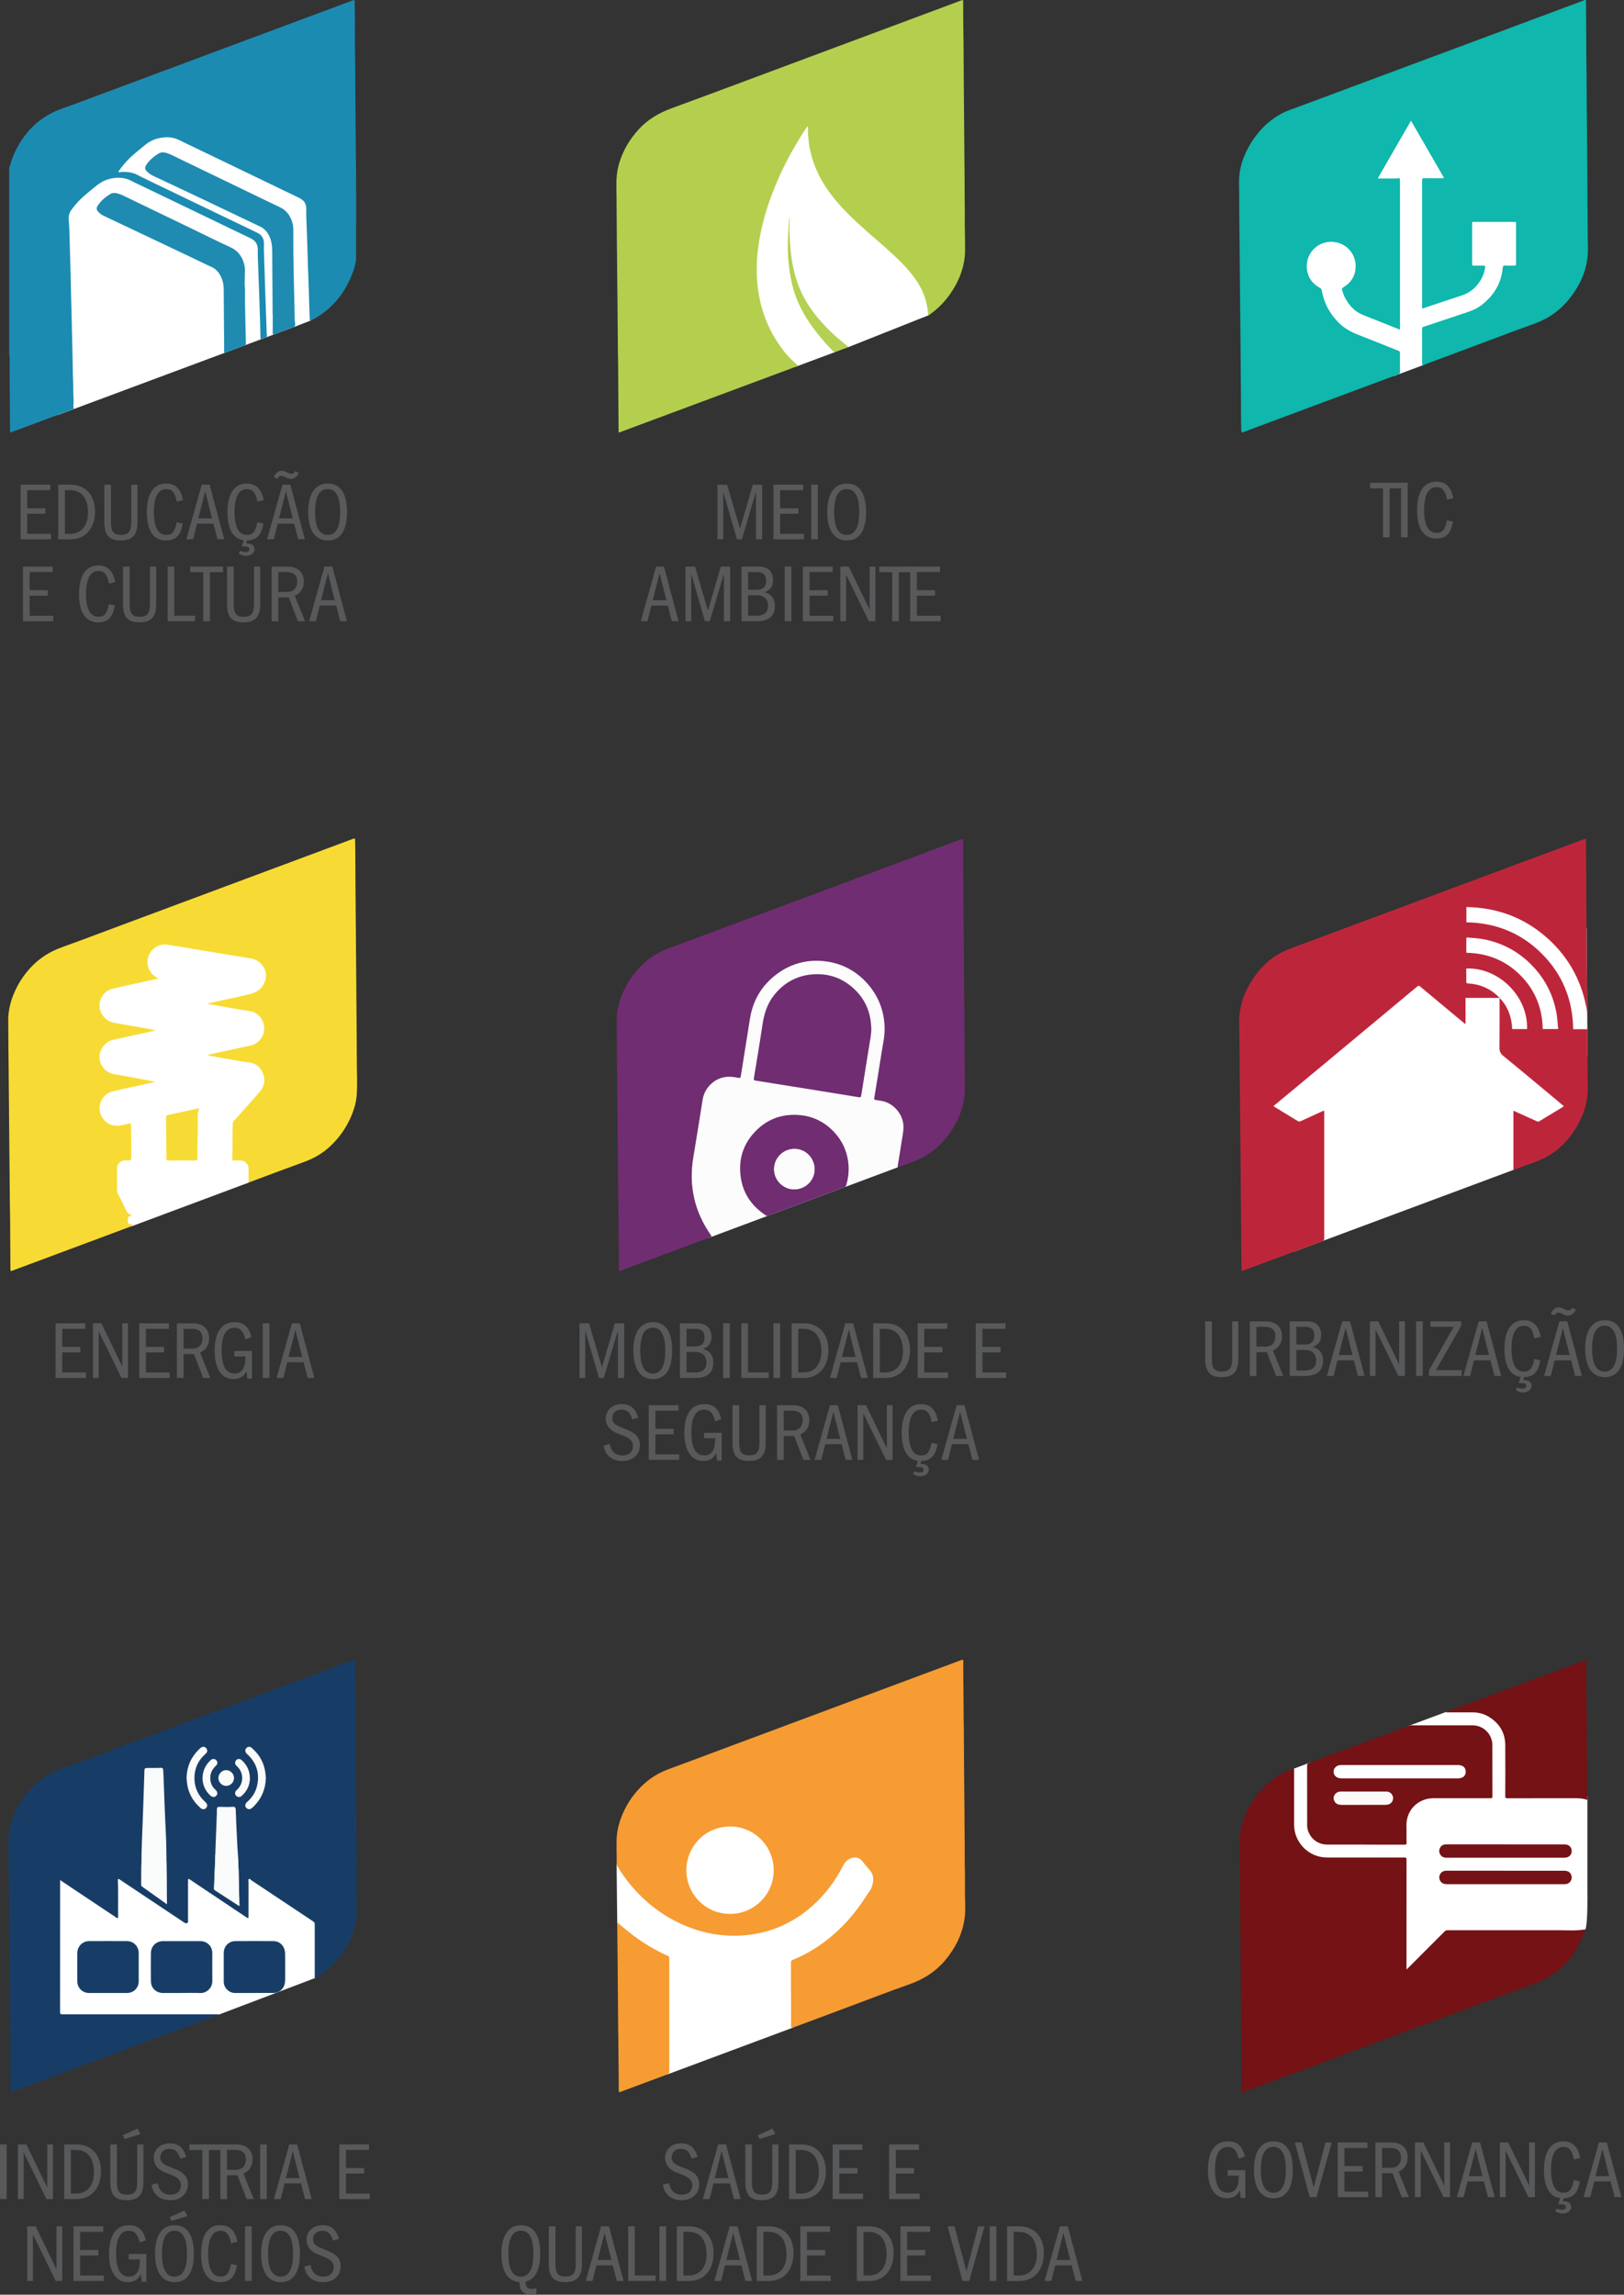
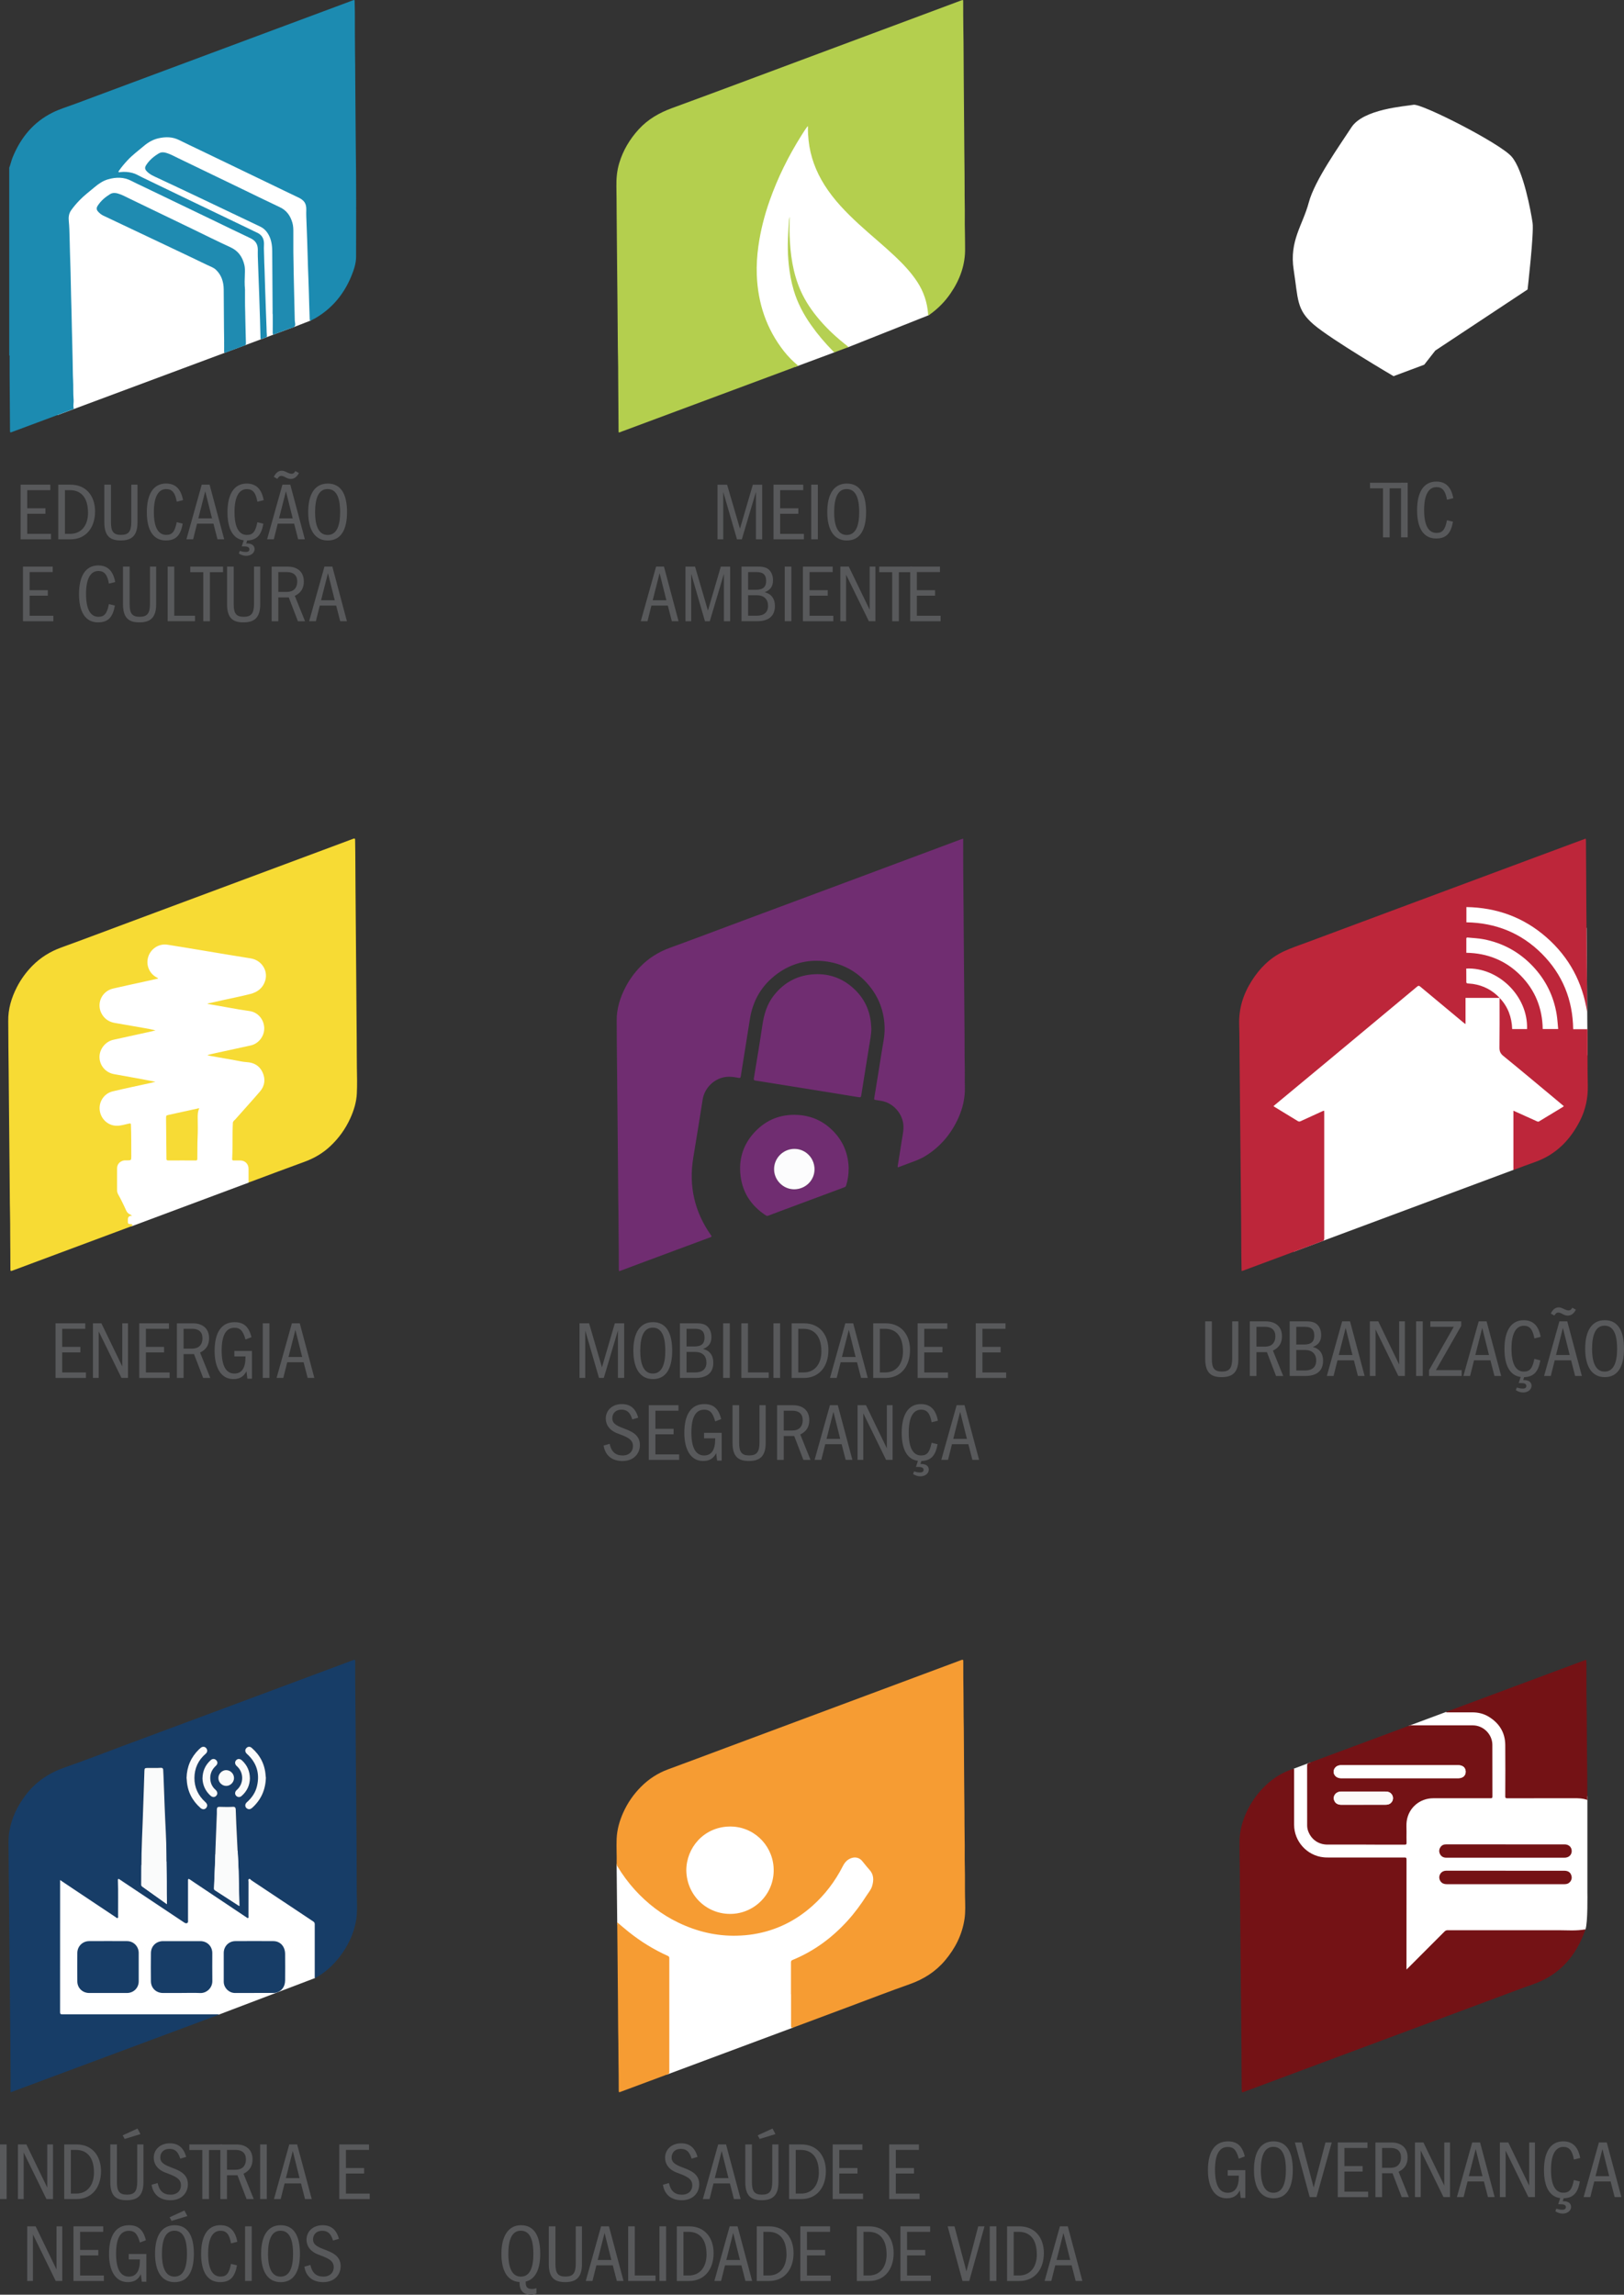
<svg xmlns="http://www.w3.org/2000/svg" viewBox="0 0 464.33 656.1">
  <rect x="0" y="0" width="464.33" height="656.1" fill="#333333" stroke="none" />
  <defs>
    <style>.d{fill:#f7db34;}.e{fill:#f7db35;}.f{fill:#f69c33;}.g{fill:#fafbfb;}.h{fill:#fcfcfd;}.i{fill:#fff;}.j{fill:#fcf9f8;}.k{fill:#b5d052;}.l{fill:#bd263a;}.m{fill:#b4cf4e;}.n{fill:#741215;}.o{fill:#173d67;}.p{fill:#1f8bb1;}.q{fill:#0fb7ad;}.r{fill:#1c8bb1;}.s{fill:#702d71;}.t{fill:#58595b;}</style>
  </defs>
  <g id="a" />
  <g id="b">
    <g id="c">
      <g>
        <g>
          <path class="i" d="M25.26,581.98l37.11-5.88,27.68-10.52,1.39-2.23,1.58-31.63s-16.06-4.62-20.27-3.44c-4.22,1.18-41.27,6.23-43.31,6.44-2.04,.21-14.82,.32-14.82,.32,0,0-.43,30.93,0,31.25s-.92,16.22-.19,16.75,10.82-1.07,10.82-1.07Z" />
          <path class="o" d="M3.02,598.21v-3.5c0-.69,0-1.38,0-2.07-.04-4.87-.04-9.73-.12-14.6-.06-3.89-.06-7.77-.11-11.66-.06-3.9-.05-7.81-.11-11.71-.06-3.9-.05-7.81-.11-11.71-.07-4.43-.06-8.86-.11-13.29-.02-2-.13-3.99,.2-5.97,.66-3.96,2.36-7.46,4.81-10.62,2.9-3.75,6.65-6.21,11.13-7.76,5.5-1.9,10.92-4.03,16.37-6.06,9.49-3.53,18.97-7.06,28.46-10.59,7.2-2.68,14.39-5.37,21.59-8.05,5.33-1.99,10.67-3.97,16-5.97,.44-.17,.54-.1,.54,.38,0,3.31-.02,6.61,.04,9.92,.08,4.48,.06,8.97,.11,13.45,.06,4.5,.05,9.01,.11,13.51,.06,4.81,.05,9.63,.12,14.44,.04,2.76,.02,5.52,.04,8.28,.03,2.8-.01,5.6,.06,8.39,.05,2,.12,3.99-.21,5.96-.67,4-2.38,7.52-4.86,10.7-1.86,2.38-4.08,4.35-6.73,5.83-.06,.03-.12,.05-.19,.08-.11-.21-.06-.41-.06-.61,0-4.92,0-9.85,0-14.77,0-.39-.12-.62-.44-.83-5.89-3.92-11.78-7.85-17.67-11.76-.22-.15-.41-.55-.72-.35-.25,.16-.1,.54-.1,.82,0,3.27,0,6.54-.01,9.81,0,.16,.11,.39-.11,.49-.2,.09-.33-.08-.48-.18-4.91-3.28-9.81-6.56-14.72-9.84-.5-.33-.99-.67-1.49-1.01-.33-.22-.49-.17-.49,.26,0,.89,0,1.78,0,2.67,0,2.89,0,5.78,0,8.67,0,.31,.11,.69-.24,.88-.38,.2-.68-.04-.99-.24-5.57-3.72-11.14-7.43-16.72-11.15-.56-.37-1.12-.74-1.67-1.12-.33-.23-.44-.05-.43,.24,.12,3.41,.02,6.83,.05,10.24,0,.2,.12,.47-.14,.59-.24,.1-.39-.13-.56-.25-4.15-2.77-8.31-5.54-12.46-8.31-1.11-.74-2.22-1.49-3.41-2.29v.59c0,12.39,0,24.79-.01,37.18,0,.5,.12,.62,.62,.62,14.7-.01,29.4-.01,44.1,0,.21,0,.42-.05,.73,.1-19.89,7.41-39.7,14.79-59.62,22.21Zm44.71-53.77c0-.27,0-.45,0-.63-.12-2.56-.04-5.12-.09-7.68-.08-4.06-.01-8.13-.23-12.19-.13-2.44-.23-4.88-.33-7.32-.12-2.93-.22-5.87-.33-8.8-.02-.6-.06-1.19-.09-1.79-.02-.46-.32-.61-.69-.58-1.27,.09-2.54,.02-3.81,.04-.74,.01-.84,.1-.87,.84-.06,1.74-.11,3.48-.17,5.21-.11,3.15-.22,6.3-.33,9.45-.11,3-.25,6.01-.32,9.01-.06,2.96-.04,5.92-.06,8.88,0,.24,.07,.38,.27,.53,2.32,1.64,4.63,3.3,7.04,5.02Zm20.72,.55c-.07-3.43-.13-6.74-.22-10.06-.05-1.84-.17-3.69-.26-5.53-.13-2.58-.26-5.17-.38-7.75-.07-1.43-.1-2.86-.16-4.29-.02-.49-.23-.77-.78-.74-1.27,.08-2.54,.05-3.81,.01-.62-.02-.8,.18-.81,.82,0,.36,0,.73,0,1.09-.13,3.26-.26,6.51-.38,9.77-.06,1.57-.1,3.15-.16,4.73-.09,2.3-.18,4.6-.28,6.89-.01,.27,.08,.43,.31,.57,.63,.39,1.25,.8,1.87,1.21,1.67,1.08,3.33,2.16,5.08,3.29Zm-15.1-36.67c.02,.22,.04,.43,.06,.65,.18,3.21,1.52,5.85,3.91,7.96,.57,.51,1.23,.48,1.64,0,.45-.54,.37-1.12-.22-1.66-2.04-1.85-3.15-4.14-3.14-6.91,.01-2.77,1.09-5.09,3.2-6.91,.52-.45,.6-1.06,.19-1.59-.38-.49-1.06-.55-1.59-.12-.18,.15-.36,.31-.53,.47-2.27,2.22-3.43,4.93-3.52,8.1Zm22.69-.08c0-.09-.04-.3-.06-.52-.2-3.2-1.55-5.83-3.95-7.94-.55-.48-1.17-.43-1.62,.1-.41,.48-.31,1.12,.21,1.58,2.78,2.5,3.73,5.6,2.89,9.22-.43,1.85-1.47,3.37-2.9,4.62-.67,.59-.56,1.53,.2,1.88,.57,.26,1.02,0,1.42-.37,2.47-2.28,3.73-5.1,3.82-8.58Zm-18.13,.19c.05,1.93,.78,3.6,2.24,4.95,.59,.55,1.23,.59,1.71,.07,.46-.5,.36-1.19-.23-1.71-1.07-.94-1.54-2.16-1.49-3.57,.04-1.34,.65-2.42,1.63-3.31,.53-.48,.53-1.11,.07-1.58-.44-.45-1.07-.47-1.56-.02-1.52,1.37-2.32,3.07-2.36,5.18Zm13.56,0c-.03-2.04-.78-3.7-2.23-5.06-.59-.55-1.24-.59-1.71-.07-.45,.49-.37,1.16,.2,1.67,2.06,1.82,2.04,5.04-.03,6.84-.52,.46-.61,1.11-.21,1.59,.43,.51,1.1,.56,1.63,.09,1.53-1.36,2.32-3.06,2.36-5.06Zm-4.55-.05c0-1.23-1-2.25-2.24-2.27-1.17-.02-2.22,1.03-2.23,2.22-.01,1.23,.99,2.27,2.21,2.29,1.2,.02,2.25-1.03,2.26-2.25Z" />
          <path class="o" d="M30.85,569.84c-1.78,0-3.56,0-5.34,0-1.89,0-3.38-1.4-3.4-3.29-.03-2.73-.03-5.45,0-8.18,.02-1.88,1.49-3.35,3.37-3.36,3.62-.02,7.23-.02,10.85,0,1.86,0,3.33,1.52,3.33,3.38,0,2.71,0,5.41,0,8.12,0,1.88-1.47,3.33-3.36,3.33-1.82,0-3.63,0-5.45,0Z" />
          <path class="o" d="M51.95,569.84c-1.78,0-3.56,0-5.34,0-1.96,0-3.44-1.39-3.46-3.35-.03-2.69-.03-5.38,0-8.07,.02-1.98,1.5-3.41,3.48-3.41,3.54,0,7.09,0,10.63,0,1.98,0,3.44,1.47,3.44,3.43,0,2.65-.03,5.31,.01,7.96,.03,2.04-1.71,3.53-3.47,3.45-1.76-.08-3.52-.02-5.29-.02Z" />
          <path class="o" d="M72.69,569.84c-1.83,0-3.67,0-5.5,0-1.73,0-3.22-1.49-3.22-3.22,0-2.74,0-5.48,0-8.23,0-1.88,1.42-3.37,3.31-3.38,3.63-.02,7.26-.03,10.89,0,1.96,.01,3.33,1.52,3.35,3.65,.02,2.52,.02,5.05,0,7.57-.01,1.85-1.02,3.16-2.68,3.54-.19,.04-.39,.06-.59,.06-1.85,0-3.7,0-5.56,0Z" />
          <path class="g" d="M47.72,544.44c-2.41-1.72-4.72-3.37-7.04-5.02-.2-.14-.27-.29-.27-.53,.02-2.96,0-5.92,.06-8.88,.06-3.01,.21-6.01,.32-9.01,.11-3.15,.22-6.3,.33-9.45,.06-1.74,.12-3.48,.17-5.21,.02-.74,.12-.82,.87-.84,1.27-.02,2.54,.05,3.81-.04,.37-.03,.68,.12,.69,.58,.02,.6,.06,1.19,.09,1.79,.11,2.93,.21,5.87,.33,8.8,.1,2.44,.2,4.88,.33,7.32,.22,4.06,.15,8.12,.23,12.19,.05,2.56-.03,5.12,.09,7.68,0,.18,0,.35,0,.63Z" />
          <path class="g" d="M68.44,544.99c-1.75-1.13-3.41-2.21-5.08-3.29-.62-.4-1.24-.82-1.87-1.21-.23-.14-.32-.3-.31-.57,.1-2.3,.19-4.59,.28-6.89,.06-1.57,.1-3.15,.16-4.73,.13-3.26,.26-6.51,.38-9.77,.01-.36,0-.73,0-1.09,.01-.63,.19-.84,.81-.82,1.27,.04,2.54,.07,3.81-.01,.55-.03,.76,.25,.78,.74,.06,1.43,.1,2.86,.16,4.29,.12,2.58,.26,5.17,.38,7.75,.09,1.84,.21,3.68,.26,5.53,.09,3.32,.15,6.63,.22,10.06Z" />
          <path class="g" d="M53.34,508.31c.09-3.17,1.25-5.87,3.52-8.1,.17-.16,.34-.32,.53-.47,.53-.43,1.2-.38,1.59,.12,.41,.53,.34,1.14-.19,1.59-2.11,1.82-3.18,4.13-3.2,6.91-.01,2.76,1.09,5.06,3.14,6.91,.59,.54,.67,1.11,.22,1.66-.4,.48-1.07,.51-1.64,0-2.39-2.12-3.73-4.76-3.91-7.96-.01-.22-.04-.43-.06-.65Z" />
          <path class="g" d="M76.02,508.23c-.09,3.48-1.35,6.31-3.82,8.58-.4,.37-.85,.64-1.42,.37-.77-.35-.88-1.29-.2-1.88,1.43-1.26,2.47-2.77,2.9-4.62,.85-3.62-.11-6.72-2.89-9.22-.51-.46-.61-1.1-.21-1.58,.45-.53,1.07-.59,1.62-.1,2.4,2.1,3.75,4.73,3.95,7.94,.01,.22,.05,.43,.06,.52Z" />
          <path class="g" d="M57.9,508.43c.04-2.11,.84-3.81,2.36-5.18,.49-.44,1.12-.42,1.56,.02,.46,.46,.46,1.09-.07,1.58-.98,.9-1.58,1.98-1.63,3.31-.05,1.41,.42,2.63,1.49,3.57,.59,.52,.7,1.21,.23,1.71-.48,.52-1.12,.48-1.71-.07-1.46-1.35-2.19-3.02-2.24-4.95Z" />
          <path class="g" d="M71.46,508.43c-.04,2-.82,3.7-2.36,5.06-.53,.47-1.2,.42-1.63-.09-.4-.48-.31-1.13,.21-1.59,2.08-1.81,2.09-5.02,.03-6.84-.57-.51-.65-1.17-.2-1.67,.48-.52,1.12-.48,1.71,.07,1.45,1.36,2.2,3.01,2.23,5.06Z" />
          <path class="g" d="M66.91,508.38c0,1.22-1.05,2.27-2.26,2.25-1.22-.02-2.23-1.06-2.21-2.29,.01-1.19,1.07-2.24,2.23-2.22,1.24,.02,2.24,1.03,2.24,2.27Z" />
        </g>
        <g>
          <path class="t" d="M0,613.14H1.9v15.62H0v-15.62Z" />
          <path class="t" d="M6.77,615.46v13.3h-1.64v-15.62h2.41l5.97,12.34v-12.34h1.64v15.62h-1.87l-6.51-13.3Z" />
          <path class="t" d="M18.36,613.14h3.49c4.66,0,7.03,3.42,7.03,7.64,0,4.64-2.58,7.99-7.05,7.99h-3.47v-15.62Zm8.5,7.99c0-4.12-1.85-6.42-5.15-6.42h-1.45v12.48h1.57c2.97,0,5.04-2.22,5.04-6.07Z" />
          <path class="t" d="M41.01,613.14v10.82c0,4.03-1.94,5.13-4.8,5.13s-4.68-1.08-4.68-5.2v-10.75h1.9v10.75c0,2.6,.68,3.61,2.86,3.61s2.95-.98,2.95-3.75v-10.61h1.78Zm-5.93-2.6l4.24-1.94,.84,1.59-4.52,1.38-.56-1.03Z" />
          <path class="t" d="M48.43,614.41c-1.66,0-2.6,1.08-2.6,2.46,0,1.24,.73,1.97,3.16,2.86,1.38,.52,2.39,.96,3.09,1.5,1.31,.98,1.64,2.2,1.64,3.3,0,2.46-1.78,4.57-4.99,4.57-2.51,0-4.87-1.17-5.39-4.43l1.73-.49c.47,2.25,1.66,3.33,3.7,3.33,1.9,0,2.97-1.17,2.97-2.67,0-1.97-1.71-2.62-4.36-3.61-2.51-.94-3.42-2.62-3.42-4.29,0-2.25,1.76-4.12,4.61-4.12,2.34,0,3.91,1.17,4.66,3.89l-1.69,.49c-.68-2.23-1.71-2.79-3.14-2.79Z" />
          <path class="t" d="M57.85,614.73h-3.72v-1.59h9.37v1.59h-3.75v14.03h-1.9v-14.03Z" />
          <path class="t" d="M67.9,621.95h-3v6.82h-1.9v-15.62h4.59c2.65,0,4.61,1.38,4.61,4.26,0,1.85-.77,3.23-2.58,4.1l2.93,7.26h-2.04l-2.62-6.82Zm2.41-4.57c0-1.76-1.1-2.67-2.9-2.67h-2.51v5.67h2.44c1.85,0,2.97-1.03,2.97-3Z" />
          <path class="t" d="M74.38,613.14h1.9v15.62h-1.9v-15.62Z" />
          <path class="t" d="M86.05,624.29h-4.68l-1.12,4.47h-1.92l4.38-15.62h2.25l4.17,15.62h-1.92l-1.15-4.47Zm-4.31-1.52h3.91l-1.94-7.75-1.97,7.75Z" />
          <path class="t" d="M97.01,613.14h8.5v1.57h-6.6v5.18h5.2v1.57h-5.2v5.74h6.79v1.57h-8.69v-15.62Z" />
          <path class="t" d="M9.42,638.88v13.3h-1.64v-15.62h2.41l5.97,12.34v-12.34h1.64v15.62h-1.87l-6.51-13.3Z" />
          <path class="t" d="M21.01,636.56h8.5v1.57h-6.6v5.18h5.2v1.57h-5.2v5.74h6.79v1.57h-8.69v-15.62Z" />
          <path class="t" d="M40.28,650.26c-.84,1.66-2.06,2.25-3.75,2.25-3.65,0-5.36-3.47-5.36-8.03,0-5.27,1.94-8.24,5.71-8.24,2.6,0,4.08,1.26,4.83,4.29l-1.71,.66c-.75-2.74-1.69-3.35-3.16-3.35-2.41,0-3.65,2.13-3.65,6.51s1.24,6.58,3.65,6.58c2.06,0,3.16-1.55,3.16-4.64v-.26h-3.19v-1.57h5.04v7.94h-1.31l-.26-2.13Z" />
          <path class="t" d="M44.33,644.39c0-5.18,1.94-8.15,5.6-8.15s5.5,2.88,5.5,8.15-1.87,8.13-5.5,8.13-5.6-2.97-5.6-8.13Zm9.13,.05c0-2.93-.49-6.63-3.58-6.63-2.6,0-3.58,2.65-3.58,6.67,0,2.9,.61,6.46,3.58,6.46,2.72,0,3.58-2.88,3.58-6.51Zm-4.97-10.47l4.24-1.94,.84,1.59-4.52,1.38-.56-1.03Z" />
          <path class="t" d="M62.93,652.51c-3.58,0-5.43-2.93-5.43-8.08s1.87-8.2,5.5-8.2c2.62,0,4.26,1.5,4.85,4.75l-1.8,.45c-.44-2.55-1.31-3.61-3-3.61-2.27,0-3.54,2.22-3.54,6.56s1.24,6.54,3.54,6.54c1.76,0,2.46-.98,3-3.63l1.71,.42c-.59,3.26-1.87,4.8-4.83,4.8Z" />
          <path class="t" d="M70.07,636.56h1.9v15.62h-1.9v-15.62Z" />
          <path class="t" d="M74.66,644.39c0-5.18,1.94-8.15,5.6-8.15s5.5,2.88,5.5,8.15-1.87,8.13-5.5,8.13-5.6-2.97-5.6-8.13Zm9.13,.05c0-2.93-.49-6.63-3.58-6.63-2.6,0-3.58,2.65-3.58,6.67,0,2.9,.61,6.46,3.58,6.46,2.72,0,3.58-2.88,3.58-6.51Z" />
          <path class="t" d="M92.11,637.83c-1.66,0-2.6,1.08-2.6,2.46,0,1.24,.73,1.97,3.16,2.86,1.38,.52,2.39,.96,3.09,1.5,1.31,.98,1.64,2.2,1.64,3.3,0,2.46-1.78,4.57-4.99,4.57-2.51,0-4.87-1.17-5.39-4.43l1.73-.49c.47,2.25,1.66,3.33,3.7,3.33,1.9,0,2.97-1.17,2.97-2.67,0-1.97-1.71-2.62-4.36-3.61-2.51-.94-3.42-2.62-3.42-4.29,0-2.25,1.76-4.12,4.61-4.12,2.34,0,3.91,1.17,4.66,3.89l-1.69,.49c-.68-2.23-1.71-2.79-3.14-2.79Z" />
        </g>
      </g>
      <g>
        <g>
          <path class="i" d="M369.77,505.76l4.75-1.79,3.38,.28,24.95-10.3-.07-.49,10.7-3.99,12.21-2.69,16.92,8.33,11.25,18.59v27.35s.16,8.74-.55,10.6c-.7,1.86-8.01,6.06-8.01,6.06l-48.78,12.25-34.6-29.33,4.62-31.05,3.23-3.79Z" />
          <path class="n" d="M453.31,551.64c-2.2,6.35-5.9,11.37-11.94,14.43-2.11,1.07-4.4,1.73-6.61,2.56-6.88,2.58-13.76,5.14-20.65,7.7-8.56,3.19-17.12,6.37-25.68,9.56-8.14,3.03-16.27,6.07-24.4,9.1-2.81,1.05-5.62,2.08-8.43,3.14-.4,.15-.59,.15-.56-.34,0-.12-.02-.25-.02-.38-.02-2.53-.04-5.05-.05-7.58-.02-3.09,0-6.18-.07-9.26-.04-1.85,0-3.7-.04-5.56-.08-4-.07-7.99-.12-11.99-.04-3.81-.07-7.63-.11-11.44-.04-3.98-.06-7.96-.12-11.93-.03-2.11,.01-4.22-.05-6.32-.06-2.2-.02-4.4-.05-6.59-.03-2.95,.7-5.73,1.9-8.41,1.32-2.92,3.14-5.5,5.44-7.73,2.3-2.22,4.95-3.87,8.01-4.84,.07-.02,.13-.08,.25,.02v.54c0,5.14,0,10.29,0,15.43,0,4.77,3.73,8.86,8.48,9.3,.38,.04,.76,.05,1.14,.05,7.31,0,14.62,0,21.92,0,.46,0,.6,.08,.6,.58-.02,10.25-.01,20.51-.01,30.76v.69c.2-.19,.34-.32,.47-.45,3.47-3.47,6.95-6.94,10.41-10.42,.27-.27,.53-.37,.9-.37,10.54,0,21.09,.02,31.63,0,2.55,0,5.11,.24,7.75-.25Z" />
          <path class="n" d="M390.58,527.41c-3.67,0-7.34,0-11.02,0-2.54,0-4.59-1.41-5.5-3.77-.21-.54-.32-1.11-.32-1.7,0-5.73,0-11.45-.01-17.18,0-.37,.11-.53,.45-.66,7.18-2.66,14.36-5.34,21.54-8.01,2.35-.88,4.71-1.74,7.06-2.63,.26-.1,.52-.14,.79-.14,5.85,0,11.71,0,17.56,0,2.99,0,5.55,2.56,5.56,5.55,0,4.93,0,9.85,.02,14.78,0,.47-.17,.51-.56,.51-5.45,0-10.91,0-16.36,0-3.86,0-7.07,2.74-7.59,6.57-.13,.98-.05,2-.05,2.99,0,1.05-.03,2.11,.01,3.16,.02,.48-.14,.55-.57,.55-3.67-.02-7.34-.01-11.02-.01Zm9.59-18.98c5.62,0,11.24,0,16.85,0,1.22,0,2.04-.73,2.04-1.84,0-1.14-.8-1.87-2.06-1.87-11.22,0-22.44,0-33.65,0-1.14,0-2.01,.79-2.03,1.84-.02,1.05,.88,1.87,2.05,1.87,5.6,0,11.2,0,16.8,0Zm-10.33,7.59c2.09,0,4.18,0,6.26,0,.23,0,.47-.01,.7-.06,1.31-.28,1.9-1.73,1.17-2.84-.45-.69-1.12-.86-1.88-.86-3.67,0-7.34,0-11,0-.58,0-1.16-.02-1.74,0-1.38,.05-2.29,1.2-1.92,2.4,.27,.87,.99,1.36,2.04,1.37,2.12,0,4.25,0,6.37,0Z" />
          <path class="n" d="M453.86,514.66c-1.3-.5-2.6-.51-3.91-.51-6.33,0-12.65,0-18.98,.02-.48,0-.59-.12-.59-.59,.02-4.89,.05-9.78,0-14.67-.04-3.55-1.71-6.21-4.71-8.05-1.45-.89-3.06-1.27-4.76-1.26-2.27,.02-4.54,0-6.82,0h-.59l-.03-.13c13.34-4.97,26.67-9.94,40.01-14.91,.14,.67,.11,1.32,.11,1.98,.01,3.71-.02,7.42,.05,11.12,.08,4.56,.04,9.12,.11,13.67,.07,4.41,.09,8.82,.1,13.32Z" />
          <path class="n" d="M430.46,534.88c5.58,0,11.16,0,16.74,0,1.24,0,1.92,.52,2.15,1.63,.2,.96-.52,2.02-1.5,2.17-.27,.04-.54,.06-.81,.06-11.07,0-22.13,0-33.2,0-.84,0-1.59-.17-2.05-.96-.7-1.22,0-2.67,1.39-2.88,.2-.03,.4-.03,.6-.03,5.56,0,11.12,0,16.68,0Z" />
          <path class="n" d="M430.48,527.35c5.62,0,11.23,0,16.85,0,1.22,0,2.05,.78,2.05,1.91,0,1.12-.85,1.9-2.07,1.9-11.25,0-22.5,0-33.76,0-.79,0-1.42-.29-1.8-.99-.36-.67-.34-1.36,.09-2.01,.39-.6,.97-.82,1.67-.82,5.25,0,10.51,0,15.76,0h1.2Z" />
          <path class="i" d="M400.17,508.42c-5.6,0-11.2,0-16.8,0-1.17,0-2.07-.83-2.05-1.87,.02-1.05,.89-1.84,2.03-1.84,11.22,0,22.44,0,33.65,0,1.26,0,2.07,.73,2.06,1.87,0,1.11-.82,1.84-2.04,1.84-5.62,0-11.24,0-16.85,0Z" />
          <path class="j" d="M389.83,516.01c-2.12,0-4.25,0-6.37,0-1.05,0-1.77-.49-2.04-1.37-.37-1.2,.54-2.35,1.92-2.4,.58-.02,1.16,0,1.74,0,3.67,0,7.34,0,11,0,.76,0,1.43,.18,1.88,.86,.73,1.11,.14,2.57-1.17,2.84-.23,.05-.47,.06-.7,.06-2.09,0-4.18,0-6.26,0Z" />
        </g>
        <g>
          <path class="t" d="M354.48,626.29c-.84,1.66-2.06,2.25-3.75,2.25-3.65,0-5.36-3.47-5.36-8.03,0-5.27,1.94-8.24,5.72-8.24,2.6,0,4.08,1.26,4.82,4.29l-1.71,.66c-.75-2.74-1.69-3.35-3.16-3.35-2.41,0-3.65,2.13-3.65,6.51s1.24,6.58,3.65,6.58c2.06,0,3.16-1.55,3.16-4.64v-.26h-3.18v-1.57h5.04v7.94h-1.31l-.26-2.13Z" />
          <path class="t" d="M358.53,620.41c0-5.18,1.94-8.15,5.6-8.15s5.5,2.88,5.5,8.15-1.87,8.13-5.5,8.13-5.6-2.97-5.6-8.13Zm9.13,.05c0-2.93-.49-6.63-3.58-6.63-2.6,0-3.58,2.65-3.58,6.67,0,2.9,.61,6.46,3.58,6.46,2.72,0,3.58-2.88,3.58-6.51Z" />
          <path class="t" d="M370.24,612.58h1.94l3.42,12.88,3.37-12.88h1.8l-4.36,15.62h-1.94l-4.24-15.62Z" />
          <path class="t" d="M382.49,612.58h8.5v1.57h-6.6v5.18h5.2v1.57h-5.2v5.74h6.79v1.57h-8.69v-15.62Z" />
          <path class="t" d="M398.16,621.39h-3v6.82h-1.9v-15.62h4.59c2.65,0,4.61,1.38,4.61,4.26,0,1.85-.77,3.23-2.58,4.1l2.93,7.26h-2.04l-2.62-6.82Zm2.41-4.57c0-1.76-1.1-2.67-2.9-2.67h-2.51v5.67h2.44c1.85,0,2.97-1.03,2.97-3Z" />
          <path class="t" d="M406.21,614.9v13.3h-1.64v-15.62h2.41l5.97,12.34v-12.34h1.64v15.62h-1.87l-6.51-13.3Z" />
          <path class="t" d="M424.27,623.73h-4.68l-1.12,4.47h-1.92l4.38-15.62h2.25l4.17,15.62h-1.92l-1.15-4.47Zm-4.31-1.52h3.91l-1.94-7.75-1.97,7.75Z" />
          <path class="t" d="M430.48,614.9v13.3h-1.64v-15.62h2.41l5.97,12.34v-12.34h1.64v15.62h-1.87l-6.51-13.3Z" />
          <path class="t" d="M446.66,631.81c.75,0,1.05-.28,1.05-.75,0-.56-.47-.82-1.43-.82l-.75-.02,.56-1.73c-3.07-.4-4.64-3.28-4.64-8.03,0-5.13,1.87-8.2,5.5-8.2,2.62,0,4.26,1.5,4.85,4.75l-1.8,.45c-.45-2.55-1.31-3.61-3-3.61-2.27,0-3.54,2.22-3.54,6.56s1.24,6.54,3.54,6.54c1.76,0,2.46-.98,3-3.63l1.71,.42c-.56,3.19-1.83,4.71-4.64,4.8l-.26,.84h.21c1.5,0,2.18,.7,2.18,1.64,0,1.03-1.01,1.9-2.39,1.9-.73,0-1.36-.19-2.11-.66l.28-.75c.54,.16,1.01,.3,1.66,.3Z" />
          <path class="t" d="M460.5,623.73h-4.68l-1.12,4.47h-1.92l4.38-15.62h2.25l4.17,15.62h-1.92l-1.15-4.47Zm-4.31-1.52h3.91l-1.94-7.75-1.97,7.75Z" />
        </g>
      </g>
      <g>
        <g>
          <path class="t" d="M5.89,138.58H14.39v1.57H7.79v5.18h5.2v1.57H7.79v5.74h6.79v1.57H5.89v-15.62Z" />
          <path class="t" d="M16.66,138.58h3.49c4.66,0,7.03,3.42,7.03,7.64,0,4.64-2.58,7.99-7.05,7.99h-3.47v-15.62Zm8.5,7.99c0-4.12-1.85-6.42-5.15-6.42h-1.45v12.48h1.57c2.97,0,5.04-2.22,5.04-6.07Z" />
          <path class="t" d="M39.31,138.58v10.82c0,4.03-1.94,5.13-4.8,5.13s-4.68-1.08-4.68-5.2v-10.75h1.9v10.75c0,2.6,.68,3.61,2.86,3.61s2.95-.98,2.95-3.75v-10.61h1.78Z" />
          <path class="t" d="M47.41,154.53c-3.58,0-5.43-2.93-5.43-8.08s1.87-8.2,5.5-8.2c2.62,0,4.26,1.5,4.85,4.75l-1.8,.45c-.44-2.55-1.31-3.61-3-3.61-2.27,0-3.54,2.22-3.54,6.56s1.24,6.54,3.54,6.54c1.76,0,2.46-.98,3-3.63l1.71,.42c-.59,3.26-1.87,4.8-4.83,4.8Z" />
          <path class="t" d="M61.02,149.73h-4.68l-1.12,4.47h-1.92l4.38-15.62h2.25l4.17,15.62h-1.92l-1.15-4.47Zm-4.31-1.52h3.91l-1.94-7.75-1.97,7.75Z" />
          <path class="t" d="M70.25,157.81c.75,0,1.05-.28,1.05-.75,0-.56-.47-.82-1.43-.82l-.75-.02,.56-1.73c-3.07-.4-4.64-3.28-4.64-8.03,0-5.13,1.87-8.2,5.5-8.2,2.62,0,4.26,1.5,4.85,4.75l-1.8,.45c-.44-2.55-1.31-3.61-3-3.61-2.27,0-3.54,2.22-3.54,6.56s1.24,6.54,3.54,6.54c1.76,0,2.46-.98,3-3.63l1.71,.42c-.56,3.19-1.83,4.71-4.64,4.8l-.26,.84h.21c1.5,0,2.18,.7,2.18,1.64,0,1.03-1.01,1.9-2.39,1.9-.73,0-1.36-.19-2.11-.66l.28-.75c.54,.16,1.01,.3,1.66,.3Z" />
          <path class="t" d="M84.09,149.73h-4.68l-1.12,4.47h-1.92l4.38-15.62h2.25l4.17,15.62h-1.92l-1.15-4.47Zm-.96-12.79c-.44,0-.91-.14-1.43-.42-.52-.3-.96-.45-1.26-.45-.66,0-.84,.47-1.15,.84l-1.01-.56c.66-1.31,1.41-1.76,2.32-1.76,.35,0,.8,.14,1.36,.42,.59,.3,1.05,.45,1.41,.45,.56,0,.77-.3,1.08-.77l1.01,.56c-.59,1.15-1.38,1.69-2.32,1.69Zm-3.35,11.27h3.91l-1.94-7.75-1.97,7.75Z" />
          <path class="t" d="M88.12,146.41c0-5.18,1.94-8.15,5.6-8.15s5.5,2.88,5.5,8.15-1.87,8.13-5.5,8.13-5.6-2.97-5.6-8.13Zm9.13,.05c0-2.93-.49-6.63-3.58-6.63-2.6,0-3.58,2.65-3.58,6.67,0,2.9,.61,6.46,3.58,6.46,2.72,0,3.58-2.88,3.58-6.51Z" />
          <path class="t" d="M6.57,162H15.07v1.57h-6.6v5.18h5.2v1.57h-5.2v5.74h6.79v1.57H6.57v-15.62Z" />
          <path class="t" d="M28.02,177.95c-3.58,0-5.43-2.93-5.43-8.08s1.87-8.2,5.5-8.2c2.62,0,4.26,1.5,4.85,4.75l-1.8,.45c-.44-2.55-1.31-3.61-3-3.61-2.27,0-3.54,2.22-3.54,6.56s1.24,6.54,3.54,6.54c1.76,0,2.46-.98,3-3.63l1.71,.42c-.59,3.26-1.87,4.8-4.83,4.8Z" />
          <path class="t" d="M44.65,162v10.82c0,4.03-1.94,5.13-4.8,5.13s-4.68-1.08-4.68-5.2v-10.75h1.9v10.75c0,2.6,.68,3.61,2.86,3.61s2.95-.98,2.95-3.75v-10.61h1.78Z" />
          <path class="t" d="M47.93,162h1.9v14.05h5.93v1.57h-7.82v-15.62Z" />
          <path class="t" d="M58.12,163.6h-3.72v-1.59h9.37v1.59h-3.75v14.03h-1.9v-14.03Z" />
          <path class="t" d="M74.4,162v10.82c0,4.03-1.94,5.13-4.8,5.13s-4.68-1.08-4.68-5.2v-10.75h1.9v10.75c0,2.6,.68,3.61,2.86,3.61s2.95-.98,2.95-3.75v-10.61h1.78Z" />
          <path class="t" d="M82.57,170.81h-3v6.82h-1.9v-15.62h4.59c2.65,0,4.61,1.38,4.61,4.26,0,1.85-.77,3.23-2.58,4.1l2.93,7.26h-2.04l-2.62-6.82Zm2.41-4.57c0-1.76-1.1-2.67-2.9-2.67h-2.51v5.67h2.44c1.85,0,2.97-1.03,2.97-3Z" />
          <path class="t" d="M96.11,173.15h-4.68l-1.12,4.47h-1.92l4.38-15.62h2.25l4.17,15.62h-1.92l-1.15-4.47Zm-4.31-1.52h3.91l-1.94-7.75-1.97,7.75Z" />
        </g>
        <g>
          <path class="i" d="M16.42,118.7l52.36-19.51,12.67-4.73,1.21-.45,1.39-.5,4.93-1.92,1.8-4.68,2.65-43.33s-29.81-9.57-34.54-9.65-22.64,2.03-25.68,4.22c-3.04,2.2-15.79,7.6-17.99,12.75-2.2,5.15-5.07,19.76-5.07,20.61s6.27,47.2,6.27,47.2Z" />
          <path class="r" d="M2.66,47.91c.37-.96,.57-1.97,.96-2.93,2.3-5.63,5.93-10.08,11.45-12.81,2.06-1.02,4.28-1.68,6.44-2.48,8.79-3.29,17.59-6.56,26.39-9.84,7.9-2.94,15.79-5.89,23.69-8.83,8.81-3.28,17.63-6.57,26.44-9.85,.98-.37,1.97-.72,2.95-1.1,.31-.12,.42-.08,.42,.27,0,1.07,.06,2.14,.06,3.21,.02,3.89-.01,7.78,.05,11.67,.08,4.54,.05,9.09,.11,13.63,.06,4.54,.04,9.09,.11,13.63,.16,10.31,.09,20.62,.08,30.93,0,1.95-.65,3.82-1.39,5.62-2.12,5.11-5.47,9.16-10.28,11.96-.38,.22-.78,.39-1.16,.6-.29,.16-.42,.12-.43-.25-.03-1.4-.09-2.79-.14-4.19-.08-2.5-.12-5.01-.23-7.51-.09-2.07-.15-4.13-.21-6.2-.09-3.25-.19-6.49-.33-9.74-.05-1.22-.11-2.43-.07-3.64,.06-1.87-.57-2.79-2.3-3.61-2.67-1.26-5.33-2.57-7.99-3.85-6.72-3.23-13.43-6.47-20.15-9.7-1.98-.95-3.97-1.89-5.93-2.86-1.91-.95-3.88-.95-5.89-.5-1.55,.35-2.89,1.12-4.11,2.14-1.59,1.35-3.28,2.59-4.71,4.12-.87,.93-1.69,1.89-2.42,2.94-.09,.13-.25,.28-.16,.43,.09,.17,.3,.06,.45,.04,1.18-.15,2.36-.06,3.5,.24,.99,.25,1.86,.81,2.77,1.25,3.78,1.81,7.55,3.65,11.32,5.46,6.54,3.15,13.08,6.29,19.62,9.43,.62,.3,1.23,.62,1.86,.9,1.64,.71,2.14,2.01,2.04,3.62-.07,1.11,.05,2.21,.05,3.31,0,1.21,.08,2.43,.12,3.64,.11,3.5,.2,7,.34,10.5,.08,2.08,.14,4.17,.23,6.25,.03,.72,.01,1.45,.09,2.17,.03,.28-.05,.44-.33,.52-.38,.11-.76,.24-1.12,.41-.32,.14-.36,.03-.37-.26-.04-1.76-.09-3.52-.14-5.28-.07-2.27-.14-4.53-.22-6.8-.07-1.99-.14-3.99-.22-5.98-.06-1.78-.14-3.55-.19-5.33-.02-.62,0-1.23,0-1.85,.01-1.56-.65-2.62-2.1-3.3-3.75-1.76-7.46-3.59-11.18-5.38-6.59-3.17-13.18-6.34-19.77-9.51-1.05-.5-2.11-.98-3.13-1.52-2.14-1.12-4.36-1.07-6.6-.44-1.49,.42-2.73,1.28-3.92,2.28-1.44,1.22-2.96,2.35-4.26,3.71-.88,.91-1.71,1.87-2.44,2.91-.64,.92-.76,1.98-.64,3.08,.16,1.55,.18,3.11,.23,4.67,.08,2.78,.12,5.55,.23,8.33,.05,1.2,.06,2.39,.09,3.59,.08,3.17,.12,6.35,.23,9.52,.05,1.52,.06,3.05,.1,4.57,.1,3.25,.15,6.5,.23,9.75,.04,1.62,.02,3.23,.11,4.84,.11,1.94-.01,3.88,.16,5.82,.07,.79-.2,1.58,.02,2.38,.08,.28-.21,.3-.38,.36-2.7,1.01-5.4,2.02-8.1,3.03-3.02,1.13-6.05,2.25-9.07,3.38-.66,.25-.66,.25-.66-.48-.03-5.18-.07-10.36-.11-15.54,0-1.77,0-3.55,0-5.32,0-.19,.07-.4-.11-.56V47.91Z" />
          <path class="p" d="M77.94,89.78c0-.47,0-.95,0-1.42-.04-5.54-.07-11.09-.11-16.63-.02-1.82-.31-3.58-1.35-5.13-.53-.78-1.19-1.39-2.06-1.8-5.41-2.56-10.8-5.15-16.21-7.72-4.34-2.06-8.69-4.12-13.04-6.15-1.12-.52-2.27-.98-3.15-1.89-.64-.66-.69-1.13-.19-1.89,.93-1.41,2.18-2.47,3.62-3.31,.72-.42,1.51-.31,2.27-.07,1.06,.33,2.03,.88,3.03,1.36,5.86,2.81,11.7,5.64,17.55,8.47,3.92,1.89,7.83,3.82,11.76,5.67,1.93,.91,2.98,2.47,3.54,4.43,.26,.89,.28,1.8,.27,2.73-.03,3.85,.01,7.7,.1,11.55,.03,1.23,.05,2.47,.08,3.7,.09,3.3,.14,6.61,.23,9.91,.02,.59,.3,1.31-.04,1.73-.32,.39-1.03,.46-1.57,.67-1.39,.52-2.78,1.04-4.17,1.57-.37,.14-.54,.17-.53-.34,.03-1.82,.01-3.64,.01-5.45h-.03Z" />
          <path class="p" d="M64.09,97.74c-.09-5.01-.07-10.03-.13-15.04-.03-2.07-.61-4.01-2.17-5.52-.74-.72-1.72-1.01-2.6-1.44-3.31-1.61-6.64-3.18-9.97-4.76-4.78-2.27-9.57-4.53-14.35-6.8-1.79-.85-3.58-1.68-5.36-2.54-.56-.27-1.04-.67-1.46-1.13-.48-.52-.52-1.04-.15-1.63,.9-1.43,2.15-2.5,3.57-3.37,.69-.42,1.44-.4,2.2-.19,1.23,.34,2.34,.99,3.48,1.53,5.92,2.84,11.83,5.7,17.74,8.56,3.66,1.77,7.29,3.59,10.98,5.28,2.24,1.02,3.44,2.74,3.99,5.03,.19,.81,.19,1.63,.15,2.48-.06,1.52-.11,3.05,.04,4.57,.02,.16,0,.33,0,.49,.01,1.91-.02,3.82,.05,5.73,.06,1.74,.04,3.49,.11,5.23,.05,1.32,.05,2.65,.1,3.97,.01,.32-.08,.49-.39,.6-1.79,.65-3.57,1.31-5.35,1.99-.39,.15-.51,.09-.49-.34,.02-.89,0-1.78,0-2.67Z" />
        </g>
      </g>
      <g>
        <g>
          <path class="t" d="M354.07,377.8v10.82c0,4.03-1.94,5.13-4.8,5.13s-4.68-1.08-4.68-5.2v-10.75h1.9v10.75c0,2.6,.68,3.61,2.86,3.61s2.95-.98,2.95-3.75v-10.61h1.78Z" />
          <path class="t" d="M362.24,386.61h-3v6.82h-1.9v-15.62h4.59c2.65,0,4.61,1.38,4.61,4.26,0,1.85-.77,3.23-2.58,4.1l2.93,7.26h-2.04l-2.62-6.82Zm2.41-4.57c0-1.76-1.1-2.67-2.9-2.67h-2.51v5.67h2.44c1.85,0,2.97-1.03,2.97-3Z" />
          <path class="t" d="M368.73,377.8h4.71c.91,0,1.66,.07,2.37,.38,1.12,.49,1.94,1.78,1.94,3.51s-.73,2.81-2.39,3.44c1.87,.47,2.93,1.8,2.93,3.93,0,2.93-1.85,4.36-5.08,4.36h-4.47v-15.62Zm7.05,4.05c0-1.57-.73-2.48-2.69-2.48h-2.46v5.06h2.22c2.13,0,2.93-.89,2.93-2.58Zm.54,7.14c0-1.87-1.15-3-3.23-3h-2.46v5.86h2.51c2.01,0,3.19-.96,3.19-2.86Z" />
          <path class="t" d="M387.09,388.95h-4.68l-1.12,4.47h-1.92l4.38-15.62h2.25l4.17,15.62h-1.92l-1.15-4.47Zm-4.31-1.52h3.91l-1.94-7.75-1.97,7.75Z" />
          <path class="t" d="M393.3,380.12v13.3h-1.64v-15.62h2.41l5.97,12.34v-12.34h1.64v15.62h-1.87l-6.51-13.3Z" />
          <path class="t" d="M404.89,377.8h1.9v15.62h-1.9v-15.62Z" />
          <path class="t" d="M408.59,391.76l7.07-12.39h-6.7v-1.57h8.83v1.29l-7.24,12.67h7.38v1.66h-9.35v-1.66Z" />
          <path class="t" d="M426.13,388.95h-4.68l-1.12,4.47h-1.92l4.38-15.62h2.25l4.17,15.62h-1.92l-1.15-4.47Zm-4.31-1.52h3.91l-1.94-7.75-1.97,7.75Z" />
          <path class="t" d="M435.36,397.03c.75,0,1.05-.28,1.05-.75,0-.56-.47-.82-1.43-.82l-.75-.02,.56-1.73c-3.07-.4-4.64-3.28-4.64-8.03,0-5.13,1.87-8.2,5.5-8.2,2.62,0,4.26,1.5,4.85,4.75l-1.8,.45c-.45-2.55-1.31-3.61-3-3.61-2.27,0-3.54,2.22-3.54,6.56s1.24,6.54,3.54,6.54c1.76,0,2.46-.98,3-3.63l1.71,.42c-.56,3.19-1.83,4.71-4.64,4.8l-.26,.84h.21c1.5,0,2.18,.7,2.18,1.64,0,1.03-1.01,1.9-2.39,1.9-.73,0-1.36-.19-2.11-.66l.28-.75c.54,.16,1.01,.3,1.66,.3Z" />
          <path class="t" d="M449.2,388.95h-4.68l-1.12,4.47h-1.92l4.38-15.62h2.25l4.17,15.62h-1.92l-1.15-4.47Zm-.96-12.79c-.44,0-.91-.14-1.43-.42-.51-.3-.96-.45-1.26-.45-.66,0-.84,.47-1.15,.84l-1.01-.56c.66-1.31,1.41-1.76,2.32-1.76,.35,0,.8,.14,1.36,.42,.59,.3,1.05,.45,1.41,.45,.56,0,.77-.3,1.08-.77l1.01,.56c-.59,1.15-1.38,1.69-2.32,1.69Zm-3.35,11.27h3.91l-1.94-7.75-1.97,7.75Z" />
          <path class="t" d="M453.23,385.62c0-5.18,1.94-8.15,5.6-8.15s5.5,2.88,5.5,8.15-1.87,8.13-5.5,8.13-5.6-2.97-5.6-8.13Zm9.13,.05c0-2.93-.49-6.63-3.58-6.63-2.6,0-3.58,2.65-3.58,6.67,0,2.9,.61,6.46,3.58,6.46,2.72,0,3.58-2.88,3.58-6.51Z" />
        </g>
        <g>
          <polyline class="i" points="369.8 357.94 432.72 334.5 444.43 322.85 450.42 311.08 453.91 301.52 453.63 265.31 429.02 256.08 413.4 259.51 356.05 307.01 360.33 334.83" />
          <path class="l" d="M428.79,285.32h-9.77v7.5c-.26-.19-.43-.3-.58-.43-4.13-3.43-8.25-6.85-12.37-10.3-.32-.27-.51-.32-.86-.02-8.36,6.98-16.74,13.94-25.11,20.91-5.18,4.3-10.36,8.6-15.54,12.9-.14,.11-.27,.24-.46,.41,.8,.49,1.56,.96,2.33,1.43,1.54,.94,3.09,1.87,4.63,2.82,.31,.19,.54,.16,.84,.02,2.07-.96,4.14-1.9,6.21-2.84,.13-.06,.27-.1,.48-.17,.01,.23,.03,.41,.03,.6,0,11.97,0,23.94,0,35.91,0,.44-.12,.65-.56,.82-7.58,2.81-15.16,5.64-22.74,8.46-.08,.03-.17,.05-.29,.08-.02-.13-.05-.23-.05-.33-.03-1.63-.06-3.25-.07-4.88-.02-2.95-.02-5.9-.05-8.85-.03-3.89-.07-7.78-.11-11.67-.04-3.84-.07-7.67-.11-11.51-.04-3.91-.07-7.82-.11-11.72-.04-3.82-.07-7.63-.11-11.45-.03-3.38-.02-6.77-.12-10.15-.13-4.51,1.17-8.6,3.55-12.36,2.3-3.65,5.26-6.64,9.2-8.48,2.2-1.02,4.53-1.79,6.81-2.64,10.53-3.93,21.07-7.86,31.61-11.78,11.08-4.13,22.16-8.26,33.24-12.38,4.77-1.78,9.54-3.55,14.32-5.32,.1-.04,.2-.06,.37-.11,.02,.21,.05,.37,.05,.54,.02,3.64,.05,7.27,.07,10.91,.01,2.48,.02,4.96,.04,7.44,.03,4.51,.07,9.01,.11,13.52,.04,4.58,.07,9.16,.11,13.74,0,1.19,0,2.38,0,3.43-1.28-8.41-5.09-15.64-11.62-21.36-6.52-5.72-14.18-8.51-22.89-8.66v4.36c8.38,.14,15.65,3.05,21.58,8.99,5.91,5.92,8.83,13.17,8.95,21.58h4.06c.01,.24,.03,.41,.03,.59,.02,5.16-.02,10.32,.09,15.48,.08,3.57-.64,6.94-2.24,10.1-2.82,5.55-6.93,9.74-12.93,11.83-2.03,.71-4.03,1.48-6.1,2.25v-16.96c1.08,.49,2.13,.96,3.17,1.43,1.22,.55,2.43,1.11,3.65,1.65,.14,.06,.36,.07,.48,0,2.28-1.37,4.55-2.75,6.82-4.13,.09-.05,.16-.13,.3-.24-.99-.83-1.96-1.64-2.92-2.45-4.79-3.98-9.56-7.99-14.39-11.92-.81-.66-1.11-1.32-1.1-2.35,.06-4.51,.03-9.02,.03-13.53,0-.23,.01-.47,.02-.7,2.38,2.49,3.47,5.51,3.59,8.91h4.25c.33-9.51-8.33-17.74-17.38-17.31,0,1.33,0,2.67,.02,4,0,.09,.23,.24,.37,.26,.5,.07,1.01,.06,1.51,.14,3.01,.46,5.58,1.78,7.66,4.02Zm-9.55-12.9c6.05,.1,11.22,2.19,15.44,6.4,4.22,4.22,6.32,9.42,6.41,15.4h4.42c-.14-1.42-.21-2.8-.43-4.17-.85-5.24-3.11-9.82-6.74-13.69-3.89-4.14-8.65-6.77-14.24-7.82-1.43-.27-2.9-.33-4.35-.47-.22-.02-.5-.06-.5,.31,0,1.32,0,2.64,0,4.03Z" />
        </g>
      </g>
      <g>
        <g>
          <path class="t" d="M395.43,139.62h-3.72v-1.59h9.37v1.59h-3.75v14.03h-1.9v-14.03Z" />
          <path class="t" d="M400.58,138.02h1.9v15.62h-1.9v-15.62Z" />
          <path class="t" d="M410.6,153.97c-3.58,0-5.43-2.93-5.43-8.08s1.87-8.2,5.5-8.2c2.62,0,4.26,1.5,4.85,4.75l-1.8,.45c-.45-2.55-1.31-3.61-3-3.61-2.27,0-3.54,2.22-3.54,6.56s1.24,6.54,3.54,6.54c1.76,0,2.46-.98,3-3.63l1.71,.42c-.58,3.26-1.87,4.8-4.82,4.8Z" />
        </g>
        <g>
          <path class="i" d="M398.43,107.56l8.78-3.28,3.17-4.05,26.38-17.46s1.87-16.19,1.43-19.07c-.43-2.88-2.58-15.08-6.03-18.96-3.44-3.87-25.75-15.21-28.01-14.78s-14.32,1.15-17.76,6.46c-3.44,5.31-10.48,15.07-12.2,21.52-1.72,6.46-5.6,10.91-4.3,19.23s.72,11.34,5.74,15.64,22.8,14.74,22.8,14.74Z" />
-           <path class="q" d="M406.61,88.17v-.54c0-12.01,0-24.02-.01-36.03,0-.52,.11-.68,.65-.66,1.65,.04,3.31,.02,4.97,.01,.19,0,.39,.05,.65-.09-3.13-5.42-6.26-10.83-9.44-16.34-3.19,5.53-6.33,10.98-9.48,16.43,.21,.13,.39,.08,.56,.08,1.82-.04,3.63,.1,5.45-.07,.31-.03,.3,.19,.3,.39,0,.67,.02,1.35,.02,2.02,0,13.43,0,26.86,0,40.28v.62c-1.11-.44-2.16-.87-3.22-1.29-2.44-.98-4.88-1.96-7.33-2.92-2.31-.91-3.88-2.62-5.06-4.73-.41-.73-.68-1.52-.92-2.32-.12-.41-.04-.64,.35-.87,2.28-1.37,3.51-3.4,3.5-6.06,0-3.38-2.36-6.19-5.68-6.82-4.64-.87-8.76,2.9-8.26,7.61,.26,2.46,1.57,4.29,3.75,5.46,.29,.16,.45,.31,.51,.67,.58,3.63,2.27,6.7,4.85,9.29,1.67,1.68,3.72,2.72,5.91,3.57,3.72,1.44,7.42,2.95,11.13,4.42,.33,.13,.47,.28,.47,.67-.03,1.8-.02,3.6,0,5.4,0,.4-.14,.56-.5,.69-8.25,3.06-16.49,6.12-24.73,9.2-5.35,1.99-10.7,4-16.06,6-1.19,.44-2.38,.87-3.57,1.33-.4,.15-.49,.06-.51-.35-.12-2.83-.05-5.67-.09-8.51-.07-5.29-.05-10.58-.13-15.87-.06-3.84-.05-7.67-.11-11.51-.06-3.96-.05-7.93-.11-11.89-.06-3.75-.04-7.49-.11-11.24-.07-3.84,0-7.67-.1-11.51-.11-4.24,1.15-8.09,3.33-11.67,2.16-3.55,5-6.44,8.67-8.46,1.6-.88,3.34-1.42,5.04-2.05,7.15-2.67,14.31-5.33,21.47-8,7.72-2.87,15.43-5.74,23.15-8.62,7.14-2.66,14.28-5.32,21.41-7.98,5.23-1.95,10.47-3.9,15.7-5.86,.4-.15,.48-.02,.44,.33,0,.02,0,.04,0,.05,.02,3.69,.05,7.38,.07,11.07,.01,2.2,0,4.4,.04,6.6,.1,4.56,.05,9.13,.12,13.69,.06,4.51,.05,9.02,.11,13.53,.08,5.46,.03,10.91,.12,16.37,.05,3.04,0,6.07,.08,9.11,.13,5.45-1.82,10.19-5.13,14.42-2.66,3.39-6,5.81-10.09,7.3-8.96,3.26-17.88,6.65-26.82,9.98-1.63,.61-3.27,1.2-4.9,1.82-.36,.14-.47,.11-.47-.31,.01-3.35,.02-6.7,0-10.04,0-.41,.24-.47,.51-.56,3.64-1.21,7.28-2.41,10.91-3.64,1.87-.63,3.78-1.18,5.39-2.4,3.6-2.71,5.82-6.22,6.25-10.76,.05-.49,.16-.74,.74-.69,.87,.07,1.75,0,2.62,.02,.31,0,.45-.06,.45-.41-.01-3.89-.01-7.79,0-11.68,0-.3-.07-.41-.39-.41-3.93,0-7.86,0-11.79,0-.34,0-.38,.14-.38,.43,0,3.89,0,7.79,0,11.68,0,.31,.1,.41,.41,.4,.89-.02,1.78,0,2.67,0,.69,0,.71,.03,.61,.7-.26,1.67-.96,3.15-1.97,4.49-1.26,1.66-2.87,2.76-4.86,3.4-3.49,1.11-6.96,2.31-10.44,3.47-.22,.07-.43,.2-.71,.16Z" />
        </g>
      </g>
      <g>
        <g>
          <path class="t" d="M194.63,614.41c-1.66,0-2.6,1.08-2.6,2.46,0,1.24,.73,1.97,3.16,2.86,1.38,.52,2.39,.96,3.09,1.5,1.31,.98,1.64,2.2,1.64,3.3,0,2.46-1.78,4.57-4.99,4.57-2.51,0-4.87-1.17-5.39-4.43l1.73-.49c.47,2.25,1.66,3.33,3.7,3.33,1.9,0,2.97-1.17,2.97-2.67,0-1.97-1.71-2.62-4.36-3.61-2.51-.94-3.42-2.62-3.42-4.29,0-2.25,1.76-4.12,4.61-4.12,2.34,0,3.91,1.17,4.66,3.89l-1.69,.49c-.68-2.23-1.71-2.79-3.14-2.79Z" />
          <path class="t" d="M208.68,624.29h-4.68l-1.12,4.47h-1.92l4.38-15.62h2.25l4.17,15.62h-1.92l-1.15-4.47Zm-4.31-1.52h3.91l-1.94-7.75-1.97,7.75Z" />
          <path class="t" d="M222.57,613.14v10.82c0,4.03-1.94,5.13-4.8,5.13s-4.68-1.08-4.68-5.2v-10.75h1.9v10.75c0,2.6,.68,3.61,2.86,3.61s2.95-.98,2.95-3.75v-10.61h1.78Zm-5.93-2.6l4.24-1.94,.84,1.59-4.52,1.38-.56-1.03Z" />
          <path class="t" d="M225.61,613.14h3.49c4.66,0,7.03,3.42,7.03,7.64,0,4.64-2.58,7.99-7.05,7.99h-3.47v-15.62Zm8.5,7.99c0-4.12-1.85-6.42-5.15-6.42h-1.45v12.48h1.57c2.97,0,5.04-2.22,5.04-6.07Z" />
          <path class="t" d="M238.07,613.14h8.5v1.57h-6.6v5.18h5.2v1.57h-5.2v5.74h6.79v1.57h-8.69v-15.62Z" />
          <path class="t" d="M254.23,613.14h8.5v1.57h-6.6v5.18h5.2v1.57h-5.2v5.74h6.79v1.57h-8.69v-15.62Z" />
          <path class="t" d="M151.8,656.1c-2.15,0-3.26-1.15-3.26-3.49v-.12c-3.4-.21-5.18-3.14-5.18-8.1s1.94-8.15,5.6-8.15,5.5,2.88,5.5,8.15c0,4.52-1.41,7.31-4.15,7.96v.26c0,1.41,.54,1.85,1.87,1.85,.47,0,.75-.07,1.19-.23v1.55c-.82,.3-1.03,.33-1.59,.33Zm.7-11.66c0-2.93-.49-6.63-3.58-6.63-2.6,0-3.58,2.65-3.58,6.67,0,2.9,.61,6.46,3.58,6.46,2.72,0,3.58-2.88,3.58-6.51Z" />
          <path class="t" d="M166.39,636.56v10.82c0,4.03-1.94,5.13-4.8,5.13s-4.68-1.08-4.68-5.2v-10.75h1.9v10.75c0,2.6,.68,3.61,2.86,3.61s2.95-.98,2.95-3.75v-10.61h1.78Z" />
          <path class="t" d="M175.2,647.71h-4.68l-1.12,4.47h-1.92l4.38-15.62h2.25l4.17,15.62h-1.92l-1.15-4.47Zm-4.31-1.52h3.91l-1.94-7.75-1.97,7.75Z" />
          <path class="t" d="M179.6,636.56h1.9v14.05h5.93v1.57h-7.82v-15.62Z" />
          <path class="t" d="M188.55,636.56h1.9v15.62h-1.9v-15.62Z" />
          <path class="t" d="M193.51,636.56h3.49c4.66,0,7.03,3.42,7.03,7.64,0,4.64-2.58,7.99-7.05,7.99h-3.47v-15.62Zm8.5,7.99c0-4.12-1.85-6.42-5.15-6.42h-1.45v12.48h1.57c2.97,0,5.04-2.22,5.04-6.07Z" />
          <path class="t" d="M211.97,647.71h-4.68l-1.12,4.47h-1.92l4.38-15.62h2.25l4.17,15.62h-1.92l-1.15-4.47Zm-4.31-1.52h3.91l-1.94-7.75-1.97,7.75Z" />
          <path class="t" d="M216.37,636.56h3.49c4.66,0,7.03,3.42,7.03,7.64,0,4.64-2.58,7.99-7.05,7.99h-3.47v-15.62Zm8.5,7.99c0-4.12-1.85-6.42-5.15-6.42h-1.45v12.48h1.57c2.97,0,5.04-2.22,5.04-6.07Z" />
          <path class="t" d="M228.83,636.56h8.5v1.57h-6.6v5.18h5.2v1.57h-5.2v5.74h6.79v1.57h-8.69v-15.62Z" />
          <path class="t" d="M244.99,636.56h3.49c4.66,0,7.03,3.42,7.03,7.64,0,4.64-2.58,7.99-7.05,7.99h-3.47v-15.62Zm8.5,7.99c0-4.12-1.85-6.42-5.15-6.42h-1.45v12.48h1.57c2.97,0,5.04-2.22,5.04-6.07Z" />
          <path class="t" d="M257.45,636.56h8.5v1.57h-6.6v5.18h5.2v1.57h-5.2v5.74h6.79v1.57h-8.69v-15.62Z" />
          <path class="t" d="M270.96,636.56h1.94l3.42,12.88,3.37-12.88h1.8l-4.36,15.62h-1.94l-4.24-15.62Z" />
          <path class="t" d="M282.98,636.56h1.9v15.62h-1.9v-15.62Z" />
          <path class="t" d="M287.94,636.56h3.49c4.66,0,7.03,3.42,7.03,7.64,0,4.64-2.58,7.99-7.05,7.99h-3.47v-15.62Zm8.5,7.99c0-4.12-1.85-6.42-5.15-6.42h-1.45v12.48h1.57c2.97,0,5.04-2.22,5.04-6.07Z" />
          <path class="t" d="M306.4,647.71h-4.69l-1.12,4.47h-1.92l4.38-15.62h2.25l4.17,15.62h-1.92l-1.15-4.47Zm-4.31-1.52h3.91l-1.94-7.75-1.97,7.75Z" />
        </g>
        <g>
          <path class="i" d="M196.23,534.8c0-6.41,4.9-12.3,12.11-12.55,6.85-.24,12.31,4.99,12.83,11.45,.59,7.32-5.01,13.12-11.66,13.51-7.21,.42-13.16-5.17-13.28-12.41Z" />
          <path class="i" d="M178.68,530.4l-2.38,2.63,.18,17.24,3.9,6.61,8.62,34.31,1.69,1.98,36.03-13.43,5.43-8.22s18.78-20.34,19.78-21.84c1-1.5,3.87-19.63,2.15-22.46s-10.32-10.14-14.19-10.14-46.45,2.44-46.45,2.44l-14.77,10.9Z" />
          <path class="f" d="M226.15,570.21c0-3.04,0-6.08,0-9.11,0-.39,.12-.57,.47-.71,6.1-2.5,11.27-6.32,15.69-11.18,2.06-2.26,3.85-4.72,5.5-7.29,.55-.85,1.23-1.62,1.53-2.61,.54-1.75,.52-3.39-.85-4.82-.46-.48-.86-1.03-1.29-1.54-.22-.26-.44-.53-.65-.8-.74-.92-1.83-1.26-2.97-.93-1.26,.37-2.02,1.22-2.6,2.36-2.2,4.31-5.07,8.12-8.69,11.35-4.81,4.29-10.38,7.04-16.76,8.09-1.61,.27-3.23,.4-4.87,.44-5.86,.14-11.39-1.19-16.65-3.71-4.81-2.3-8.95-5.5-12.53-9.44-1.89-2.09-3.55-4.36-5-6.77-.09-.16-.18-.31-.17-.5,.07-2.45-.11-4.91,0-7.36,.12-2.59,.82-5.04,1.87-7.39,1.23-2.76,2.93-5.22,5.06-7.37,2.22-2.24,4.81-3.94,7.79-5.03,5.56-2.04,11.1-4.13,16.65-6.2,6.69-2.49,13.38-4.98,20.06-7.48,8.15-3.04,16.29-6.08,24.44-9.11,7.55-2.82,15.11-5.62,22.66-8.45,.46-.17,.58-.12,.58,.39,0,3.07,0,6.15,.06,9.22,.04,2.16,0,4.33,.04,6.49,.1,4.54,.06,9.09,.12,13.64,.05,4.56,.05,9.13,.12,13.69,.03,2.45-.01,4.91,.05,7.36,.07,2.8-.03,5.6,.05,8.4,.08,2.82,0,5.64,.06,8.45,.04,2.16,.17,4.32-.16,6.47-.68,4.46-2.65,8.33-5.54,11.76-2.72,3.24-6.14,5.39-10.12,6.8-5.62,1.99-11.18,4.13-16.76,6.22-5.53,2.06-11.06,4.13-16.59,6.2q-.57,.21-.57-.41c0-3.04,0-6.08,0-9.11Zm-29.92-35.41c.11,7.24,6.07,12.83,13.28,12.41,6.66-.39,12.25-6.19,11.66-13.51-.52-6.46-5.98-11.69-12.83-11.45-7.21,.25-12.12,6.14-12.11,12.55Z" />
          <path class="f" d="M176.54,549.68c1.08,.92,2.14,1.85,3.24,2.72,3.43,2.74,7.14,5.03,11.15,6.83,.34,.15,.44,.33,.44,.69-.01,10.82-.01,21.65,0,32.47,0,.38-.1,.56-.48,.7-4.45,1.64-8.89,3.31-13.34,4.97-.64,.24-.63,.24-.64-.46-.02-2.82-.01-5.64-.07-8.45-.04-1.75,0-3.49-.04-5.23-.09-4.05-.07-8.11-.12-12.16-.05-3.84-.08-7.67-.1-11.51-.02-3.33-.07-6.65-.1-9.98,0-.19-.06-.39,.06-.59Z" />
        </g>
      </g>
      <g>
        <g>
          <path class="t" d="M176.67,380.44l-4.03,13.54h-1.38l-3.93-13.56v13.56h-1.64v-15.62h2.74l3.68,12.58,3.68-12.58h2.67v15.62h-1.78v-13.54Z" />
          <path class="t" d="M181.09,386.18c0-5.18,1.94-8.15,5.6-8.15s5.5,2.88,5.5,8.15-1.87,8.13-5.5,8.13-5.6-2.97-5.6-8.13Zm9.13,.05c0-2.93-.49-6.63-3.58-6.63-2.6,0-3.58,2.65-3.58,6.67,0,2.9,.61,6.46,3.58,6.46,2.72,0,3.58-2.88,3.58-6.51Z" />
          <path class="t" d="M194.39,378.36h4.71c.91,0,1.66,.07,2.37,.38,1.12,.49,1.94,1.78,1.94,3.51s-.73,2.81-2.39,3.44c1.87,.47,2.93,1.8,2.93,3.93,0,2.93-1.85,4.36-5.08,4.36h-4.47v-15.62Zm7.05,4.05c0-1.57-.73-2.48-2.69-2.48h-2.46v5.06h2.23c2.13,0,2.93-.89,2.93-2.58Zm.54,7.14c0-1.87-1.15-3-3.23-3h-2.46v5.86h2.51c2.01,0,3.19-.96,3.19-2.86Z" />
          <path class="t" d="M206.76,378.36h1.9v15.62h-1.9v-15.62Z" />
          <path class="t" d="M211.96,378.36h1.9v14.05h5.93v1.57h-7.82v-15.62Z" />
          <path class="t" d="M221.14,378.36h1.9v15.62h-1.9v-15.62Z" />
          <path class="t" d="M226.34,378.36h3.49c4.66,0,7.03,3.42,7.03,7.64,0,4.64-2.58,7.99-7.05,7.99h-3.47v-15.62Zm8.5,7.99c0-4.12-1.85-6.42-5.15-6.42h-1.45v12.48h1.57c2.97,0,5.04-2.22,5.04-6.07Z" />
          <path class="t" d="M245.03,389.51h-4.68l-1.12,4.47h-1.92l4.38-15.62h2.25l4.17,15.62h-1.92l-1.15-4.47Zm-4.31-1.52h3.91l-1.94-7.75-1.97,7.75Z" />
          <path class="t" d="M249.67,378.36h3.49c4.66,0,7.03,3.42,7.03,7.64,0,4.64-2.58,7.99-7.05,7.99h-3.47v-15.62Zm8.5,7.99c0-4.12-1.85-6.42-5.15-6.42h-1.45v12.48h1.57c2.97,0,5.04-2.22,5.04-6.07Z" />
          <path class="t" d="M262.36,378.36h8.5v1.57h-6.6v5.18h5.2v1.57h-5.2v5.74h6.79v1.57h-8.69v-15.62Z" />
          <path class="t" d="M278.99,378.36h8.5v1.57h-6.6v5.18h5.2v1.57h-5.2v5.74h6.79v1.57h-8.69v-15.62Z" />
          <path class="t" d="M177.67,403.05c-1.66,0-2.6,1.08-2.6,2.46,0,1.24,.73,1.97,3.16,2.86,1.38,.52,2.39,.96,3.09,1.5,1.31,.98,1.64,2.2,1.64,3.3,0,2.46-1.78,4.57-4.99,4.57-2.51,0-4.87-1.17-5.39-4.43l1.73-.49c.47,2.25,1.66,3.33,3.7,3.33,1.9,0,2.97-1.17,2.97-2.67,0-1.97-1.71-2.62-4.36-3.61-2.51-.94-3.42-2.62-3.42-4.29,0-2.25,1.76-4.12,4.61-4.12,2.34,0,3.91,1.17,4.66,3.89l-1.69,.49c-.68-2.23-1.71-2.79-3.14-2.79Z" />
          <path class="t" d="M185.49,401.78h8.5v1.57h-6.6v5.18h5.2v1.57h-5.2v5.74h6.79v1.57h-8.69v-15.62Z" />
          <path class="t" d="M204.77,415.48c-.84,1.66-2.06,2.25-3.75,2.25-3.65,0-5.36-3.47-5.36-8.03,0-5.27,1.94-8.24,5.71-8.24,2.6,0,4.08,1.26,4.83,4.29l-1.71,.66c-.75-2.74-1.69-3.35-3.16-3.35-2.41,0-3.65,2.13-3.65,6.51s1.24,6.58,3.65,6.58c2.06,0,3.16-1.55,3.16-4.64v-.26h-3.19v-1.57h5.04v7.94h-1.31l-.26-2.13Z" />
          <path class="t" d="M218.92,401.78v10.82c0,4.03-1.94,5.13-4.8,5.13s-4.68-1.08-4.68-5.2v-10.75h1.9v10.75c0,2.6,.68,3.61,2.86,3.61s2.95-.98,2.95-3.75v-10.61h1.78Z" />
          <path class="t" d="M227.09,410.59h-3v6.82h-1.9v-15.62h4.59c2.65,0,4.61,1.38,4.61,4.26,0,1.85-.77,3.23-2.58,4.1l2.93,7.26h-2.04l-2.62-6.82Zm2.41-4.57c0-1.76-1.1-2.67-2.9-2.67h-2.51v5.67h2.44c1.85,0,2.97-1.03,2.97-3Z" />
          <path class="t" d="M240.63,412.93h-4.68l-1.12,4.47h-1.92l4.38-15.62h2.25l4.17,15.62h-1.92l-1.15-4.47Zm-4.31-1.52h3.91l-1.94-7.75-1.97,7.75Z" />
          <path class="t" d="M246.83,404.1v13.3h-1.64v-15.62h2.41l5.97,12.34v-12.34h1.64v15.62h-1.87l-6.51-13.3Z" />
          <path class="t" d="M263.02,421.01c.75,0,1.05-.28,1.05-.75,0-.56-.47-.82-1.43-.82l-.75-.02,.56-1.73c-3.07-.4-4.64-3.28-4.64-8.03,0-5.13,1.87-8.2,5.5-8.2,2.62,0,4.26,1.5,4.85,4.75l-1.8,.45c-.44-2.55-1.31-3.61-3-3.61-2.27,0-3.54,2.22-3.54,6.56s1.24,6.54,3.54,6.54c1.76,0,2.46-.98,3-3.63l1.71,.42c-.56,3.19-1.83,4.71-4.64,4.8l-.26,.84h.21c1.5,0,2.18,.7,2.18,1.64,0,1.03-1.01,1.9-2.39,1.9-.73,0-1.36-.19-2.11-.66l.28-.75c.54,.16,1.01,.3,1.66,.3Z" />
          <path class="t" d="M276.86,412.93h-4.68l-1.12,4.47h-1.92l4.38-15.62h2.25l4.17,15.62h-1.92l-1.15-4.47Zm-4.31-1.52h3.91l-1.94-7.75-1.97,7.75Z" />
        </g>
        <g>
-           <path class="h" d="M263.86,307.29s-11.82-35.02-13.11-35.88-24.27-3.01-29.43-1.07-28.36,23.2-29.44,29.43c-1.07,6.23,0,50.92,0,50.92l10.65,3.28,19.23-7.18,18.76-6.99,16.2-6.05,5.57-7.5s6.07-14.45,1.56-18.96Z" />
          <path class="s" d="M249.13,294.07c0,1.71-.36,3.38-.63,5.06-.74,4.68-1.52,9.36-2.25,14.04-.08,.53-.23,.62-.75,.54-6.19-1.02-12.38-2-18.58-3-3.64-.58-7.28-1.17-10.93-1.75-.4-.06-.52-.18-.45-.62,.84-5.09,1.69-10.17,2.45-15.27,.46-3.12,1.34-6.04,3.33-8.54,2.75-3.46,6.32-5.49,10.72-5.91,4.58-.44,8.62,.88,12.03,4.01,3.06,2.81,4.71,6.31,4.99,10.46,.02,.33,.04,.65,.06,.98Z" />
          <path class="s" d="M242.64,334.27c0,1.59-.24,3.13-.7,4.65-.09,.29-.24,.45-.52,.55-6.1,2.27-12.2,4.54-18.29,6.81-1.15,.43-2.3,.85-3.45,1.3-.26,.1-.46,.1-.7-.06-4.38-2.87-6.92-6.86-7.32-12.12-.34-4.45,1.02-8.37,4.06-11.65,3.34-3.6,7.51-5.25,12.41-4.96,3.92,.23,7.29,1.77,10.04,4.56,2.61,2.64,4.09,5.84,4.42,9.56,.04,.45,.06,.9,.06,1.36Zm-15.57,5.79c3.22,0,5.83-2.55,5.83-5.71,0-3.24-2.56-5.85-5.75-5.85-3.2,0-5.82,2.61-5.82,5.8,0,3.15,2.6,5.76,5.74,5.76Z" />
          <path class="h" d="M227.06,340.05c-3.13,0-5.74-2.61-5.74-5.76,0-3.19,2.62-5.8,5.82-5.8,3.19,0,5.75,2.61,5.75,5.85,0,3.16-2.61,5.71-5.83,5.71Z" />
          <path class="s" d="M275.39,239.78c0,.89,0,1.68,0,2.48,.01,3.78,0,7.56,.05,11.34,.07,4.49,.06,8.97,.11,13.46,.05,4.52,.05,9.05,.11,13.57,.07,5.09,.05,10.17,.12,15.26,.04,2.8-.02,5.59,.05,8.39,.06,2.18-.02,4.36,.04,6.54,.08,3.07-.58,5.97-1.82,8.75-2.07,4.62-5.19,8.34-9.53,11-1.6,.98-3.38,1.55-5.12,2.21-.74,.28-1.49,.56-2.24,.84-.54,.2-.56,.19-.47-.37,.34-2.13,.72-4.25,1.02-6.38,.22-1.56,.62-3.09,.61-4.68-.02-3.54-2.82-6.85-6.32-7.42-.57-.09-1.14-.2-1.71-.28-.29-.04-.4-.12-.34-.45,.71-4.34,1.43-8.68,2.1-13.03,.36-2.34,.92-4.66,.88-7.05-.09-4.78-1.67-9.01-4.83-12.62-3.37-3.85-7.64-6.05-12.72-6.54-4.8-.46-9.21,.75-13.12,3.6-4.45,3.25-7.03,7.64-7.87,13.09-.84,5.44-1.75,10.87-2.6,16.3-.07,.47-.3,.46-.65,.39-1.5-.29-2.98-.48-4.51-.09-2.93,.75-5.26,3.3-5.73,6.31-.88,5.56-1.77,11.12-2.69,16.67-1.32,8.07,.37,15.43,5.07,22.11,.24,.34,.22,.43-.16,.58-6.32,2.34-12.64,4.7-18.96,7.05-2.22,.83-4.43,1.66-6.65,2.49-.57,.22-.57,.22-.58-.41-.02-3.58-.01-7.16-.07-10.73-.03-1.98,0-3.96-.04-5.94-.09-3.87-.06-7.74-.12-11.6-.05-3.9-.06-7.81-.11-11.71-.05-3.9-.05-7.81-.11-11.71-.06-4.18-.05-8.35-.12-12.53-.03-2.27-.03-4.54-.04-6.81-.03-3.43,.97-6.61,2.53-9.62,1.12-2.15,2.54-4.09,4.22-5.83,2.38-2.46,5.2-4.22,8.43-5.4,6.98-2.54,13.93-5.18,20.89-7.77,9.45-3.52,18.91-7.04,28.36-10.56,5.35-1.99,10.7-4,16.05-5.99,5.99-2.24,11.99-4.48,17.98-6.71,.15-.06,.31-.09,.59-.18Z" />
        </g>
      </g>
      <g>
        <g>
          <path class="t" d="M216.13,140.67l-4.03,13.54h-1.38l-3.93-13.56v13.56h-1.64v-15.62h2.74l3.68,12.58,3.68-12.58h2.67v15.62h-1.78v-13.54Z" />
          <path class="t" d="M221.16,138.58h8.5v1.57h-6.6v5.18h5.2v1.57h-5.2v5.74h6.79v1.57h-8.69v-15.62Z" />
          <path class="t" d="M231.94,138.58h1.9v15.62h-1.9v-15.62Z" />
          <path class="t" d="M236.53,146.41c0-5.18,1.94-8.15,5.6-8.15s5.5,2.88,5.5,8.15-1.87,8.13-5.5,8.13-5.6-2.97-5.6-8.13Zm9.13,.05c0-2.93-.49-6.63-3.58-6.63-2.6,0-3.58,2.65-3.58,6.67,0,2.9,.61,6.46,3.58,6.46,2.72,0,3.58-2.88,3.58-6.51Z" />
          <path class="t" d="M190.93,173.15h-4.68l-1.12,4.47h-1.92l4.38-15.62h2.25l4.17,15.62h-1.92l-1.15-4.47Zm-4.31-1.52h3.91l-1.94-7.75-1.97,7.75Z" />
          <path class="t" d="M206.97,164.09l-4.03,13.54h-1.38l-3.93-13.56v13.56h-1.64v-15.62h2.74l3.68,12.58,3.68-12.58h2.67v15.62h-1.78v-13.54Z" />
          <path class="t" d="M212,162h4.71c.91,0,1.66,.07,2.37,.38,1.12,.49,1.94,1.78,1.94,3.51s-.73,2.81-2.39,3.44c1.87,.47,2.93,1.8,2.93,3.93,0,2.93-1.85,4.36-5.08,4.36h-4.47v-15.62Zm7.05,4.05c0-1.57-.73-2.48-2.69-2.48h-2.46v5.06h2.23c2.13,0,2.93-.89,2.93-2.58Zm.54,7.14c0-1.87-1.15-3-3.23-3h-2.46v5.86h2.51c2.01,0,3.19-.96,3.19-2.86Z" />
          <path class="t" d="M224.37,162h1.9v15.62h-1.9v-15.62Z" />
          <path class="t" d="M229.57,162h8.5v1.57h-6.6v5.18h5.2v1.57h-5.2v5.74h6.79v1.57h-8.69v-15.62Z" />
          <path class="t" d="M241.91,164.32v13.3h-1.64v-15.62h2.41l5.97,12.34v-12.34h1.64v15.62h-1.87l-6.51-13.3Z" />
          <path class="t" d="M255.1,163.6h-3.72v-1.59h9.37v1.59h-3.75v14.03h-1.9v-14.03Z" />
          <path class="t" d="M260.25,162h8.5v1.57h-6.6v5.18h5.2v1.57h-5.2v5.74h6.79v1.57h-8.69v-15.62Z" />
        </g>
        <g>
          <path class="i" d="M227.39,104.9l11.32-4.21,1.31-.94,2.6-.52,22.97-9.13,1.78-2.87-3.14-46.18s-12.18-13.04-18.2-13.33c-6.02-.29-23.65,4.59-27.8,9.74-4.16,5.16-14.33,21.35-13.76,28.09,.57,6.74,13.04,31.38,13.33,31.81s9.6,7.53,9.6,7.53Z" />
          <path class="k" d="M242.62,99.23c-1.35,.5-2.63,.99-3.91,1.46-.25,.09-.36-.11-.5-.25-2.3-2.33-4.41-4.81-6.3-7.49-2.17-3.07-3.91-6.36-4.98-9.98-.7-2.39-1.15-4.82-1.41-7.29-.2-1.93-.3-3.87-.27-5.81,.03-2.34,.2-4.67,.32-7.01,.02-.3,.13-.59,.18-.9,0,1.78-.05,3.56,.01,5.33,.2,5.43,.92,10.75,3.14,15.79,1.37,3.1,3.26,5.85,5.45,8.41,2.38,2.78,5.07,5.23,7.96,7.47,.08,.06,.15,.14,.29,.26Z" />
          <path class="m" d="M230.95,36.05c-.69,.87-1.25,1.8-1.83,2.71-3.69,5.87-6.75,12.04-9.06,18.59-1.5,4.25-2.61,8.6-3.23,13.06-.38,2.72-.55,5.46-.45,8.2,.31,8.07,2.74,15.41,7.76,21.81,1.19,1.51,2.54,2.87,4.09,4.17-1.21,.45-2.36,.88-3.5,1.31-6.44,2.4-12.87,4.8-19.31,7.19-9.27,3.45-18.54,6.91-27.82,10.36-.14,.05-.27,.1-.41,.16-.23,.09-.35,.03-.33-.23,0-.05,0-.11,0-.16-.01-1.91-.03-3.82-.04-5.73-.02-3.22-.04-6.43-.07-9.65-.01-1.85,0-3.71-.05-5.56-.09-3.98-.06-7.96-.12-11.94-.05-3.83-.05-7.67-.11-11.5-.06-3.96-.05-7.92-.11-11.88-.07-4.54-.04-9.09-.12-13.63-.04-2.27,.15-4.49,.8-6.66,1.1-3.68,3.02-6.89,5.61-9.72,2.64-2.88,5.89-4.72,9.54-6.06,12.29-4.5,24.54-9.1,36.8-13.67,11.63-4.33,23.26-8.67,34.9-13.01,3.63-1.36,7.27-2.71,10.9-4.07,.6-.22,.6-.22,.6,.43,.01,2.67,0,5.35,.05,8.02,.09,4.47,.06,8.94,.11,13.41,.06,4.54,.05,9.09,.11,13.63,.06,4.6,.04,9.2,.12,13.79,.05,2.93-.01,5.85,.05,8.78,.06,2.67-.03,5.35,.05,8.02,.05,1.56,.02,3.12,.05,4.69,.1,4.81-1.48,9.08-4.16,12.99-1.6,2.34-3.57,4.34-5.88,5.99-.14,.1-.27,.3-.46,.2-.16-.09-.07-.3-.08-.46-.27-3.24-1.27-6.23-3.04-8.96-1.81-2.79-4.08-5.17-6.49-7.45-3.34-3.15-6.91-6.04-10.29-9.15-3.65-3.37-7.11-6.9-9.78-11.14-2.49-3.94-4.08-8.19-4.57-12.84-.12-1.14-.19-2.27-.18-3.42,0-.19,.06-.39-.07-.62Z" />
        </g>
      </g>
      <g>
        <g>
          <path class="t" d="M15.88,378.36h8.5v1.57h-6.6v5.18h5.2v1.57h-5.2v5.74h6.79v1.57H15.88v-15.62Z" />
          <path class="t" d="M28.22,380.68v13.3h-1.64v-15.62h2.41l5.97,12.34v-12.34h1.64v15.62h-1.87l-6.51-13.3Z" />
          <path class="t" d="M39.81,378.36h8.5v1.57h-6.6v5.18h5.2v1.57h-5.2v5.74h6.79v1.57h-8.69v-15.62Z" />
          <path class="t" d="M55.48,387.17h-3v6.82h-1.9v-15.62h4.59c2.65,0,4.61,1.38,4.61,4.26,0,1.85-.77,3.23-2.58,4.1l2.93,7.26h-2.04l-2.62-6.82Zm2.41-4.57c0-1.76-1.1-2.67-2.9-2.67h-2.51v5.67h2.44c1.85,0,2.97-1.03,2.97-3Z" />
          <path class="t" d="M70.47,392.06c-.84,1.66-2.06,2.25-3.75,2.25-3.65,0-5.36-3.47-5.36-8.03,0-5.27,1.94-8.24,5.71-8.24,2.6,0,4.08,1.26,4.83,4.29l-1.71,.66c-.75-2.74-1.69-3.35-3.16-3.35-2.41,0-3.65,2.13-3.65,6.51s1.24,6.58,3.65,6.58c2.06,0,3.16-1.55,3.16-4.64v-.26h-3.19v-1.57h5.04v7.94h-1.31l-.26-2.13Z" />
          <path class="t" d="M75.13,378.36h1.9v15.62h-1.9v-15.62Z" />
          <path class="t" d="M86.8,389.51h-4.68l-1.12,4.47h-1.92l4.38-15.62h2.25l4.17,15.62h-1.92l-1.15-4.47Zm-4.31-1.52h3.91l-1.94-7.75-1.97,7.75Z" />
        </g>
        <g>
          <path class="i" d="M37.51,350.67l33.55-12.52,5.6-8.41s9.14-36.89,9.03-37.53-6.35-26.78-7.21-26.99-33.45,1.08-34.63,1.61-15.92,11.18-16.88,12.58-10.11,27.64-10.11,30.44,6.13,30.54,6.13,30.54l8.28,10.27h6.24Z" />
          <path class="e" d="M56.97,316.9c-.45,.93-.46,1.91-.44,2.91,.03,1.8,.05,3.6-.03,5.4-.1,2.03-.04,4.07-.08,6.1,0,.42-.14,.51-.53,.5-2.58-.02-5.16-.02-7.75,0-.45,0-.58-.16-.55-.55,0-.05,0-.11,0-.16-.04-3.76-.07-7.52-.11-11.28,0-.88,0-.89,.87-1.08,2.83-.63,5.65-1.24,8.48-1.86,.03,0,.07,.01,.15,.03Z" />
          <path class="d" d="M71.06,338.16c0-1.38,0-2.69,0-4,0-1.35-.98-2.34-2.33-2.35-.62,0-1.24-.02-1.86,0-.38,.02-.51-.1-.49-.49,.14-2.56,.1-5.12,.12-7.68,0-.85,.05-1.7,.08-2.56,.02-.52,.47-.76,.75-1.08,2.32-2.64,4.7-5.24,7-7.91,1.42-1.66,1.63-3.6,.71-5.55-.87-1.84-2.43-2.73-4.49-2.85-1.17-.07-2.32-.35-3.48-.56-2.39-.42-4.78-.84-7.17-1.27-.19-.03-.39-.08-.6-.21,.75-.17,1.49-.35,2.24-.52,3.38-.74,6.76-1.47,10.14-2.21,2.28-.5,3.95-2.68,3.87-5.02-.08-2.42-1.81-4.48-4.17-4.81-3.93-.54-7.81-1.37-11.72-1.99-.1-.02-.2-.07-.42-.14,1.62-.36,3.13-.69,4.64-1.03,2.58-.57,5.18-1.08,7.74-1.74,2.06-.53,3.63-1.76,4.24-3.9,.82-2.92-1.18-5.8-4.2-6.27-4.58-.72-9.15-1.5-13.72-2.26-3.36-.55-6.72-1.13-10.08-1.65-2.7-.42-5.25,1.52-5.65,4.24-.31,2.13,.73,4.15,2.65,5.16,.12,.06,.29,.08,.36,.28-1.5,.33-3,.67-4.49,1-2.81,.62-5.63,1.21-8.43,1.87-3.4,.81-4.93,4.67-3,7.58,.83,1.25,2.03,1.98,3.53,2.24,2.86,.49,5.71,.99,8.56,1.49,1.03,.18,2.06,.37,3.09,.66-.83,.19-1.65,.38-2.48,.56-3.2,.71-6.41,1.4-9.6,2.11-2.28,.51-3.99,2.69-3.95,4.99,.04,2.38,1.76,4.4,4.16,4.83,3.94,.71,7.88,1.4,11.84,2.19-.58,.14-1.16,.28-1.75,.41-3.48,.77-6.98,1.49-10.45,2.32-2.54,.61-3.97,2.98-3.75,5.26,.25,2.62,2.37,4.55,4.84,4.58,1.25,.02,2.43-.4,3.63-.64,.39-.08,.45,0,.47,.37,.12,2.98,.08,5.96,.1,8.94,0,1.22,0,1.22-1.25,1.23-.36,0-.72-.03-1.08,.07-1.04,.29-1.72,1.1-1.73,2.17-.02,2.11,0,4.22,0,6.33,0,.9,.57,1.55,.93,2.29,.43,.88,.9,1.74,1.29,2.64,.63,1.46,.71,1.56,2.07,2.3-.06,.01-.11,.03-.16,.03q-1.05,.03-1.05,1.1v.27c0,.97,0,.97,.94,1.05,.18,.01,.32,.03,.34,.25,.03,.26-.16,.3-.33,.36-1.38,.51-2.75,1.03-4.13,1.54-5.47,2.04-10.94,4.08-16.42,6.12-4.49,1.67-8.98,3.34-13.46,5.02-.42,.16-.52,.09-.52-.36,0-3.35-.04-6.69-.06-10.04-.01-2,0-4-.05-6-.09-3.84-.06-7.67-.12-11.51-.06-3.95-.05-7.89-.11-11.84-.06-3.87-.05-7.75-.11-11.62-.06-4.16-.04-8.33-.12-12.49-.04-2.49,0-4.98-.05-7.47-.06-3.48,.91-6.7,2.48-9.76,1.16-2.26,2.65-4.29,4.43-6.1,2.35-2.37,5.1-4.08,8.26-5.22,6.48-2.35,12.92-4.8,19.38-7.2,9.28-3.46,18.56-6.91,27.83-10.37,9.28-3.46,18.56-6.91,27.83-10.37,2.8-1.04,5.61-2.08,8.41-3.14,.45-.17,.55-.09,.56,.38,.09,4.6,.06,9.2,.11,13.8,.06,4.56,.05,9.13,.11,13.69,.06,4.51,.05,9.02,.11,13.53,.07,5.16,.05,10.33,.12,15.49,.04,2.78,0,5.56,.05,8.35,.05,2.53,.11,5.06-.01,7.58-.12,2.48-.84,4.82-1.86,7.07-1.38,3.05-3.3,5.72-5.74,8.01-2.16,2.03-4.66,3.48-7.46,4.49-5.13,1.86-10.23,3.79-15.35,5.7-.17,.06-.34,.12-.59,.21Z" />
        </g>
      </g>
    </g>
  </g>
</svg>